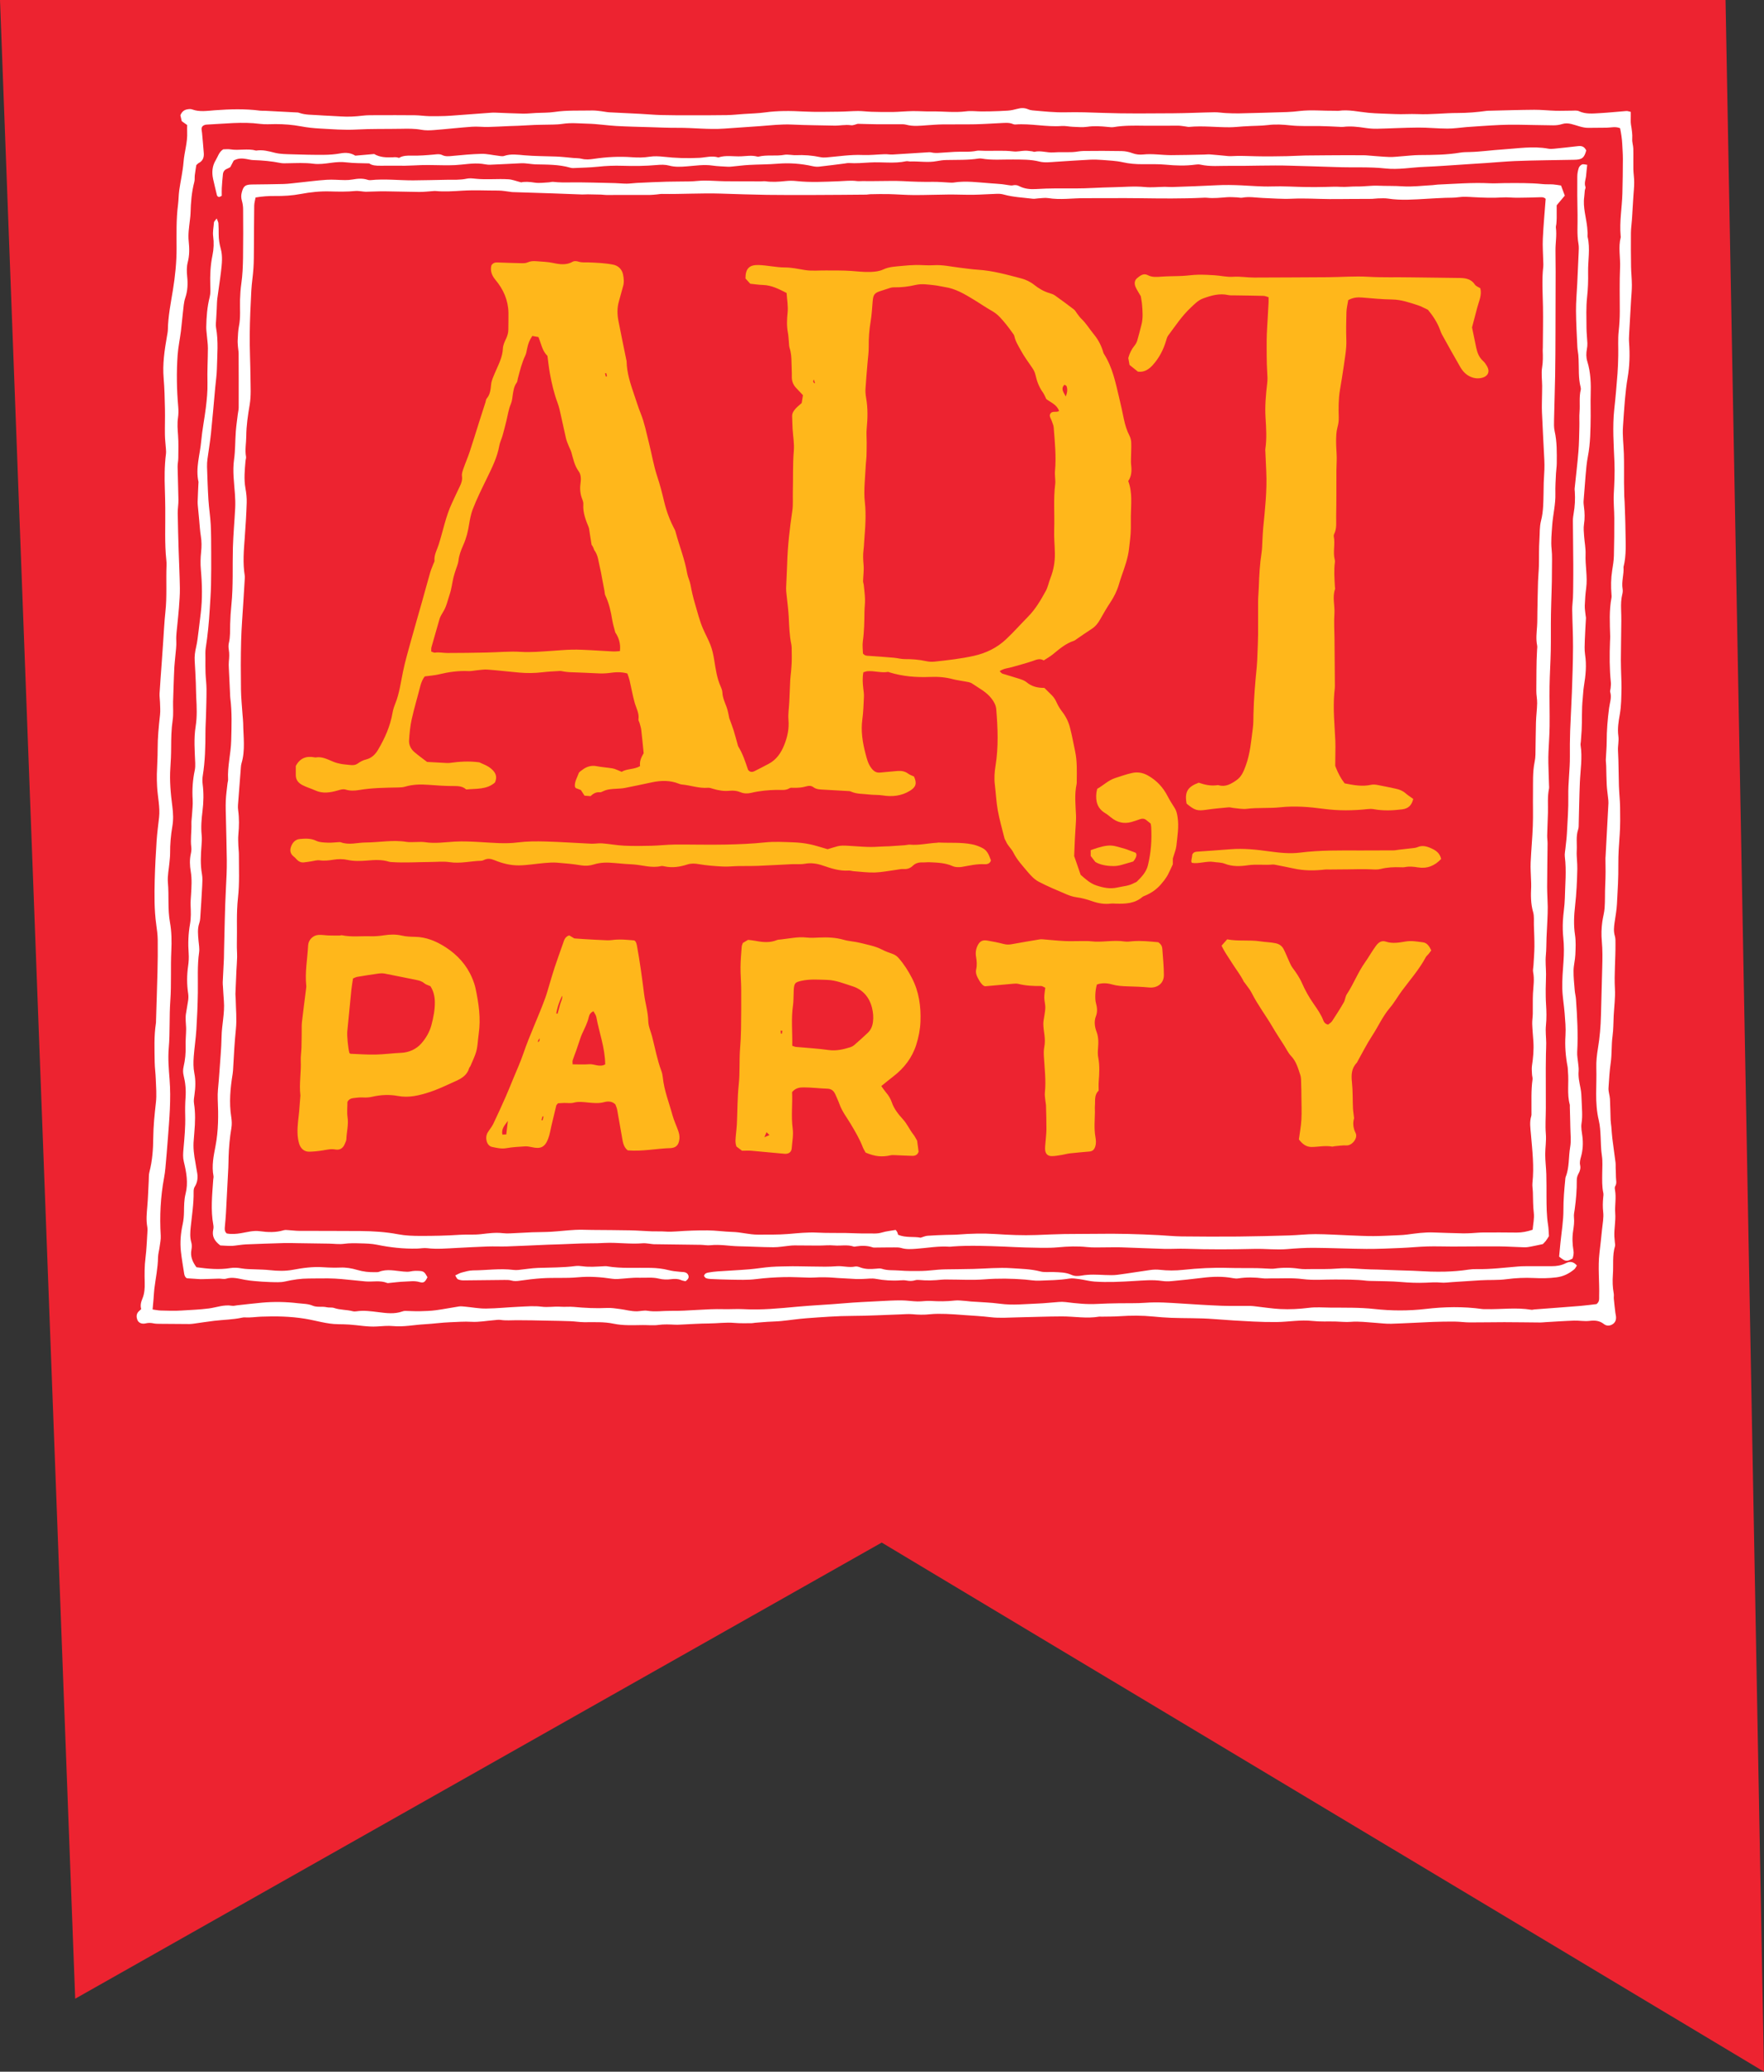
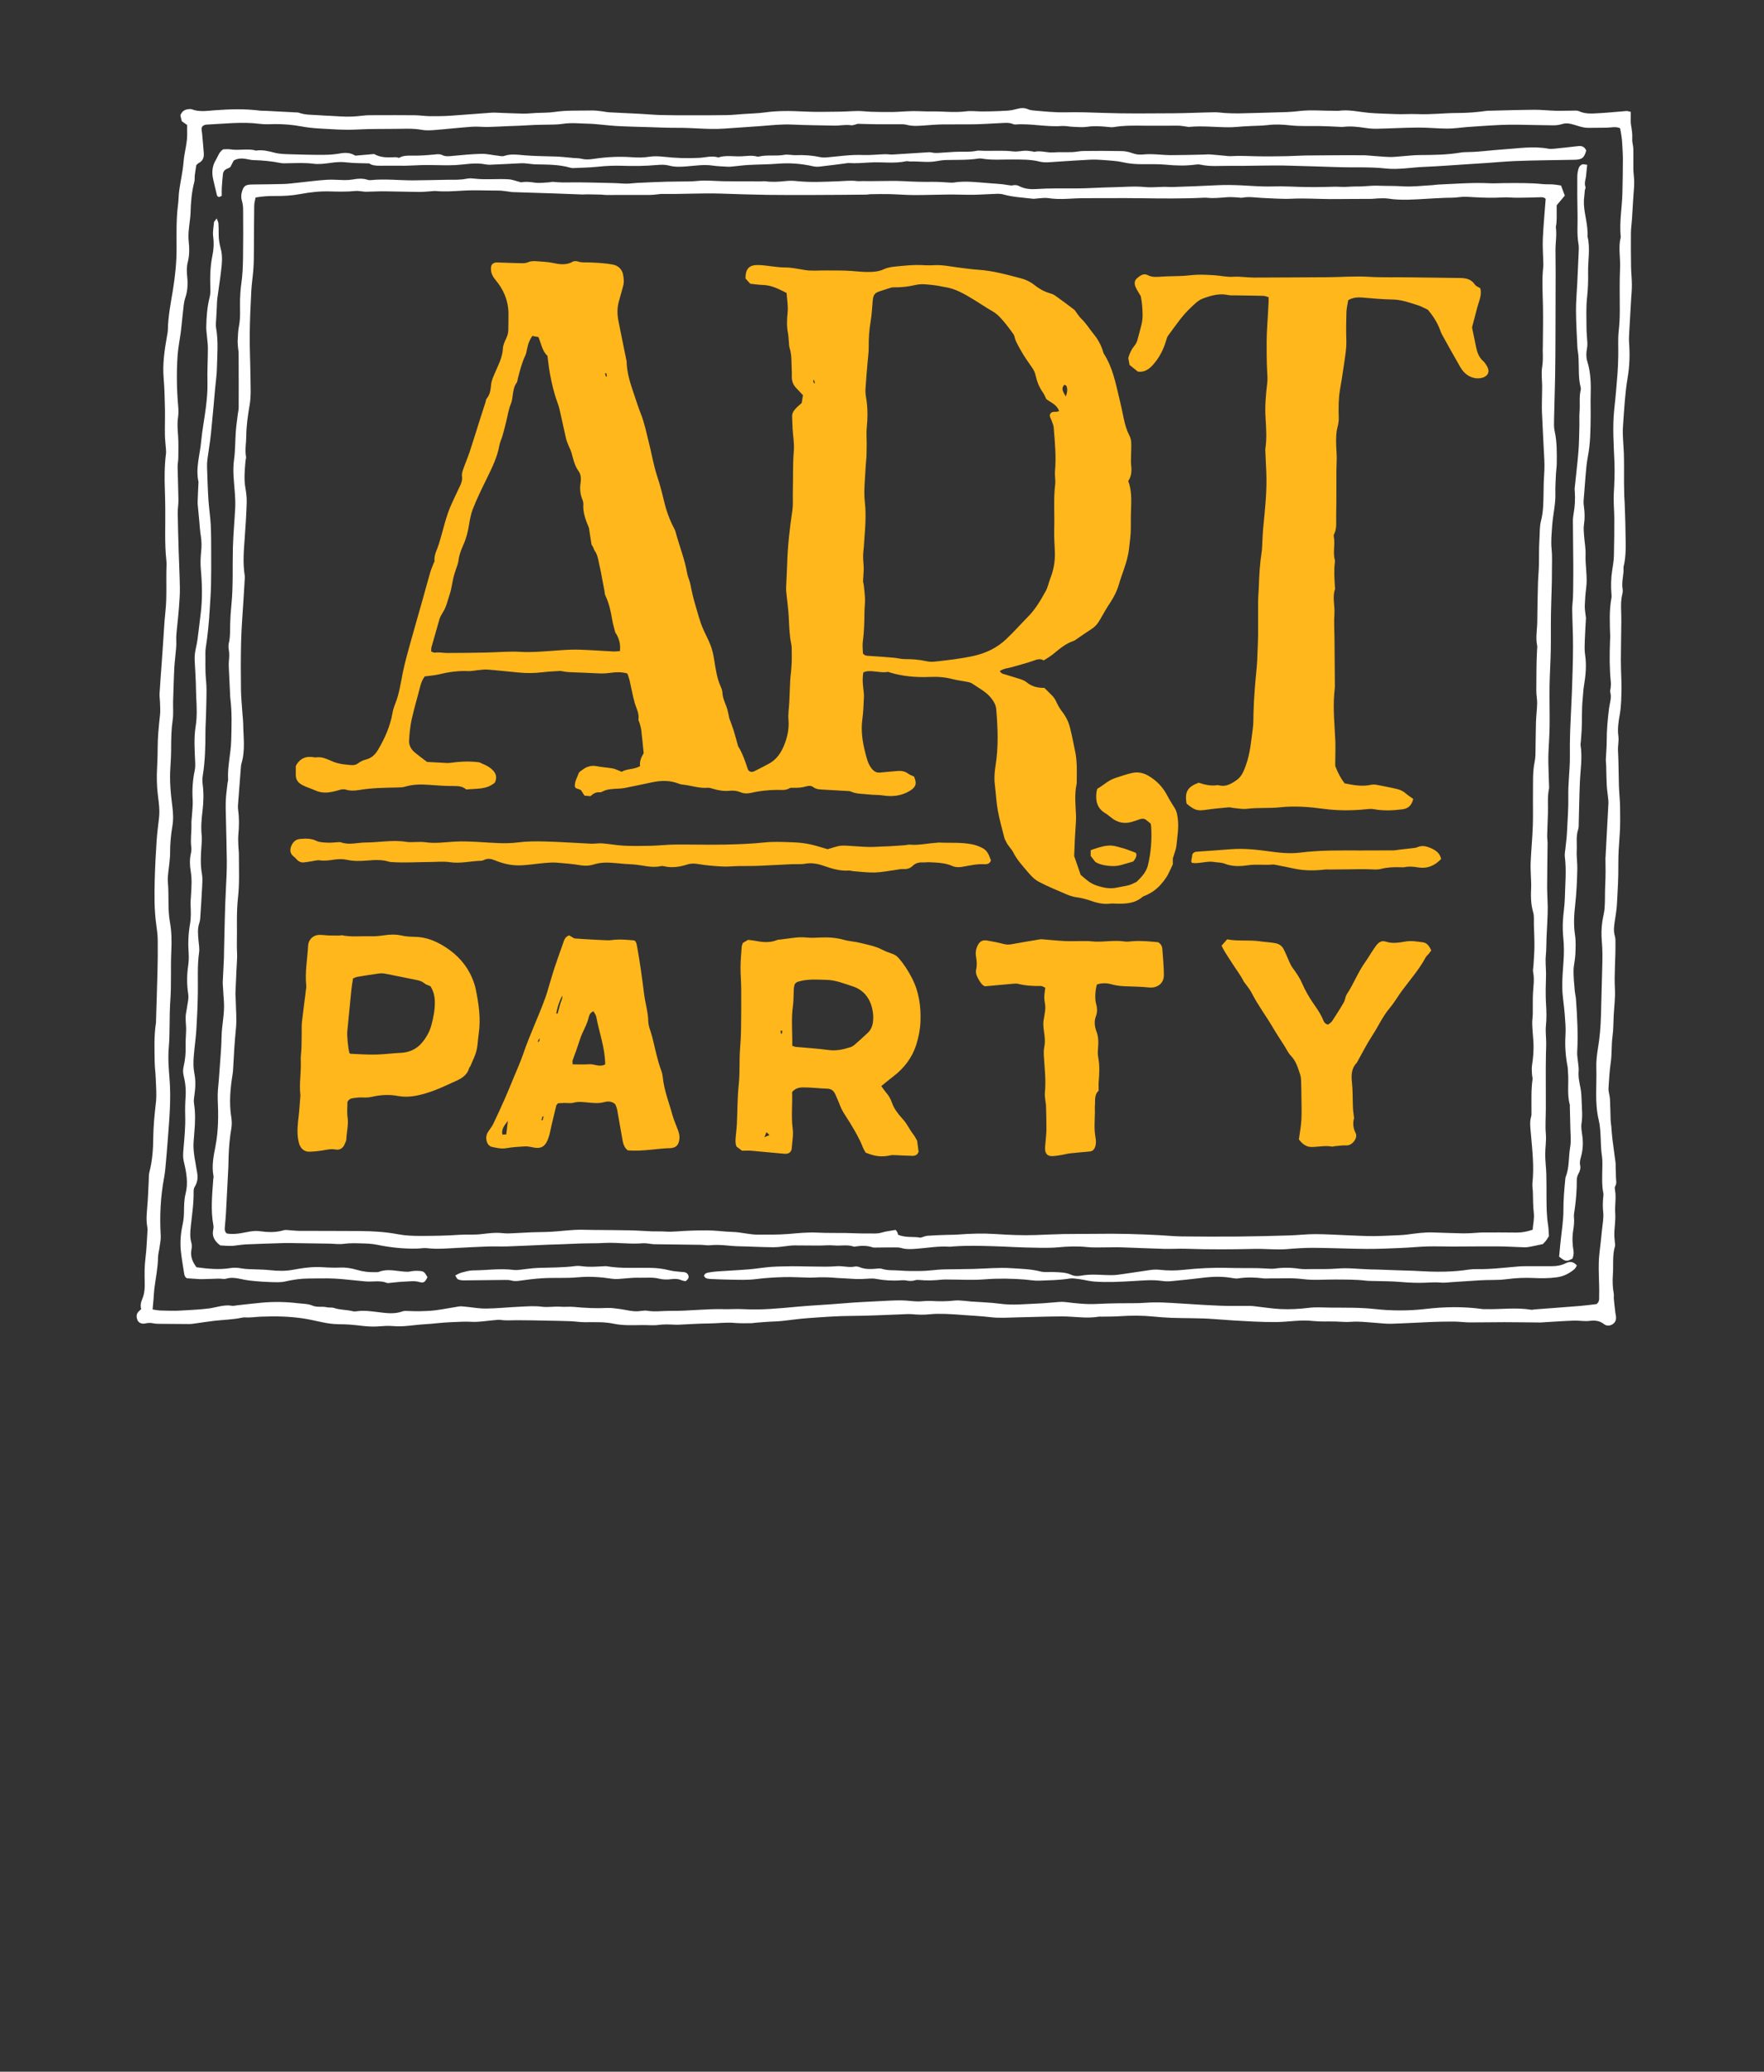
<svg xmlns="http://www.w3.org/2000/svg" id="Layer_2" viewBox="0 0 896.63 1053.21">
  <rect x="0" y="0" width="896.63" height="1053.21" fill="#333333" stroke="none" />
  <defs>
    <style>.cls-1{fill:#ed2330;}.cls-2{fill:#fff;}.cls-3{fill:#ffb71b;}</style>
  </defs>
  <g id="banners_logo">
-     <path class="cls-1" d="m896.63,1053.21l-448.46-269L38.22,1016.1,0,0h877.08l19.55,1053.21Z" />
    <path class="cls-2" d="m71.79,665.58c-.58-1.86-.16-3.57.59-5.37,1.07-2.55,1.24-5.34,1.17-8.1-.12-4.24-.13-8.46.41-12.7.53-4.2.68-8.45.95-12.68.07-.99.13-2.02-.04-2.99-.64-3.48-.29-6.93.01-10.42.38-4.34.48-8.71.72-13.06.08-1.49-.02-3.04.35-4.46,1.49-5.72,1.9-11.55,1.95-17.42.06-5.99.66-11.93,1.35-17.88.45-3.93.06-7.97-.07-11.95-.09-2.86-.52-5.71-.56-8.56-.09-6.61-.4-13.23.63-19.81.06-.37.04-.75.05-1.12.25-8.23.54-16.46.74-24.69.13-5.49.21-10.98.13-16.47-.03-2.61-.37-5.22-.74-7.81-1.07-7.58-.98-15.2-.79-22.81.17-6.6.54-13.21.97-19.8.26-3.97.8-7.93,1.24-11.89.58-5.28-.72-10.43-.99-15.65-.11-2.11-.18-4.24-.13-6.35.1-4.24.42-8.48.4-12.71-.02-5.88.57-11.69,1.21-17.52.23-2.09.03-4.23-.02-6.34-.04-1.49-.3-2.99-.22-4.48.3-5.1.72-10.19,1.08-15.29.26-3.61.49-7.21.75-10.82.36-5.1.58-10.21,1.13-15.28.88-7.97.26-15.95.59-23.93.03-.75-.01-1.5-.09-2.24-.96-8.84-.45-17.7-.56-26.55-.04-3.12-.08-6.24-.2-9.36-.22-6.11-.22-12.21.55-18.29.11-.86.04-1.74-.02-2.61-.16-2.36-.47-4.71-.51-7.08-.07-4.36.11-8.72.02-13.08-.11-5.23-.22-10.48-.66-15.7-.61-7.17.42-14.17,1.65-21.18.21-1.22.48-2.46.5-3.69.12-6.77,1.49-13.37,2.56-20.01,1.13-7.01,1.87-14.02,1.86-21.17-.01-7.34-.22-14.72.72-22.05.32-2.47.29-4.98.63-7.45.68-4.81,1.81-9.57,2.19-14.4.4-5.1,2.09-10.02,1.84-15.19-.06-1.23,0-2.47,0-3.61-1.01-.72-1.82-1.29-2.76-1.96-.23-1-.47-2.08-.68-2.97.67-1.74,1.78-2.71,3.35-3.01.84-.16,1.82-.29,2.59,0,3.8,1.4,7.65.72,11.49.44,7.72-.57,15.43-.81,23.14.2.74.1,1.5.01,2.24.05,5.23.26,10.46.54,15.69.82.62.03,1.28,0,1.85.22,3.12,1.13,6.4.96,9.62,1.2,3.85.29,7.72.36,11.57.64,3.75.27,7.46.05,11.19-.4,2.21-.27,4.47-.22,6.71-.23,6.61-.02,13.22-.04,19.83.03,2.36.03,4.71.4,7.08.46,2.73.07,5.47,0,8.21-.07,1.74-.05,3.48-.21,5.22-.33,6.09-.45,12.17-.91,18.25-1.35.62-.05,1.25-.06,1.87-.04,4.72.17,9.45.42,14.17.51,2.23.04,4.47-.22,6.7-.34,3.11-.16,6.26-.05,9.33-.51,6.44-.96,12.91-.6,19.37-.75,1.48-.03,2.98.21,4.46.37,1.36.15,2.7.48,4.06.56,5.23.29,10.46.5,15.68.77,3.6.19,7.2.53,10.8.62,4.98.13,9.97.12,14.95.12,6.11,0,12.22.01,18.32-.09,2.86-.05,5.72-.37,8.58-.57,3.6-.25,7.24-.3,10.81-.8,6.59-.92,13.15-.81,19.77-.46,5.96.32,11.94.13,17.92.08,3.23-.03,6.46-.32,9.68-.34,2.23,0,4.46.32,6.69.39,3.61.1,7.22.18,10.83.12,3.36-.06,6.71-.41,10.07-.46,3.24-.05,6.48.23,9.72.17,5.84-.11,11.67.71,17.53-.05,2.57-.33,5.22.03,7.83.05,1.49.01,2.99,0,4.48-.04,2.98-.09,5.97-.15,8.95-.37,1.6-.12,3.21-.46,4.76-.89,1.87-.51,3.66-.61,5.48.19.67.3,1.43.5,2.16.56,5.7.5,11.39,1.14,17.14.99,6.22-.15,12.44.07,18.67.3,11.95.44,23.92.26,35.88.2,6.97-.04,13.94-.4,20.91-.52,1.98-.03,3.97.33,5.95.42,2.24.11,4.49.21,6.73.15,8.09-.19,16.18-.41,24.27-.68,2.12-.07,4.23-.28,6.34-.53,5.97-.69,11.95-.04,17.93-.12.62,0,1.26.11,1.87.02,5.14-.74,10.13.53,15.19,1.01,4.46.42,8.95.42,13.43.65,3.85.2,7.73-.15,11.55.02,6.88.31,13.68-.58,20.51-.57,4.88,0,9.69-.41,14.5-1.07.74-.1,1.49-.09,2.24-.1,7.35-.17,14.69-.41,22.04-.46,3.61-.02,7.22.39,10.83.49,2.74.08,5.48-.06,8.23-.05,1.24,0,2.65-.21,3.69.28,3.48,1.62,7.09,1.17,10.66.98,4.47-.24,8.92-.74,13.38-1.07.69-.05,1.4.25,2.27.43,0,.88,0,1.6,0,2.32.02,1.37-.12,2.76.1,4.1.41,2.47.81,4.89.65,7.43-.1,1.58.51,3.2.55,4.81.09,3.48-.04,6.97.03,10.45.05,2.23.42,4.46.42,6.7,0,2.48-.28,4.96-.43,7.44-.24,3.85-.46,7.7-.72,11.55-.15,2.23-.5,4.46-.52,6.69-.05,5.73-.02,11.46.07,17.19.05,3.11.4,6.21.42,9.32.01,2.61-.27,5.21-.42,7.82-.33,5.73-.67,11.45-.97,17.18-.07,1.37-.14,2.75-.04,4.11.46,6.09.3,12.14-.75,18.18-.64,3.68-1.02,7.41-1.36,11.13-.41,4.47-.64,8.95-.97,13.42-.34,4.62.29,9.21.44,13.81.16,4.97.05,9.96.08,14.93.01,2.23.06,4.46.12,6.7.03,1,.15,1.99.18,2.99.16,4.85.39,9.69.43,14.54.05,6.21.57,12.46-.99,18.59.31,3.74-1.14,7.4-.46,11.16.15.83.06,1.77-.15,2.6-.65,2.56-.7,5.16-.62,7.77.06,1.98.13,3.97.11,5.95-.06,6.6-.19,13.21-.23,19.81-.02,2.86.13,5.71.2,8.57.05,1.87.16,3.74.12,5.61-.09,4.47-.08,8.93-.85,13.39-.64,3.64-1.27,7.33-.73,11.13.34,2.42-.33,4.9-.19,7.41.34,5.96.28,11.94.47,17.91.12,3.6.53,7.2.59,10.8.07,4.6.12,9.21-.19,13.79-.35,5.09-.75,10.15-.7,15.28.07,6.72-.33,13.46-.71,20.17-.17,3.1-.74,6.18-1.18,9.26-.34,2.34-.58,4.63.13,6.99.38,1.28.29,2.71.3,4.08.07,7.57-.69,15.13-.28,22.72.25,4.57-.38,9.18-.62,13.77-.18,3.47-.13,6.96-.6,10.39-.61,4.43-.26,8.89-.9,13.35-.62,4.25-.84,8.63-1.13,12.95-.12,1.82.62,3.67.73,5.52.2,3.6.21,7.2.34,10.8.04,1.1.25,2.2.35,3.3.18,1.97.26,3.96.51,5.92.5,4.08,1.11,8.14,1.62,12.22.12.98.05,1.99.08,2.99.04,1.48.16,2.96.14,4.44-.02,1.58.6,3.2-.38,4.75-.29.46-.22,1.23-.11,1.82.75,3.97-.16,7.95.13,11.88.3,4.03-.61,7.93-.43,11.91.05.99.17,1.99.25,2.98.05.62.24,1.29.07,1.85-1.43,4.75-.73,9.64-1.08,14.46-.24,3.26-.16,6.47.45,9.68.16.84-.05,1.74.03,2.61.22,2.35.5,4.7.77,7.04.07.62.24,1.22.31,1.84.2,1.75-.27,3.24-1.86,4.17-1.42.83-2.99.82-4.24-.17-2.25-1.78-4.62-1.96-7.38-1.62-2.55.31-5.19-.22-7.78-.14-4.84.16-9.68.51-14.51.78-.87.05-1.74.17-2.62.17-6.11-.04-12.22-.15-18.33-.16-5.87,0-11.73.14-17.6.12-2.49,0-4.98-.39-7.47-.41-3.73-.04-7.46.02-11.19.16-7.1.28-14.19.72-21.29.93-2.73.08-5.47-.32-8.2-.49-4.09-.26-8.16-.83-12.3-.48-2.59.22-5.22-.11-7.83-.17-3.87-.08-7.77.15-11.59-.28-6.13-.69-12.15.48-18.22.55-3.98.04-7.96-.05-11.93-.25-6.72-.34-13.44-.73-20.15-1.27-7.21-.58-14.44-.35-21.66-.63-2.99-.12-5.98-.34-8.95-.64-5.7-.57-11.39-.56-17.1-.17-3.11.21-6.24.17-9.35.23-.37,0-.76-.08-1.12-.02-6.34,1.1-12.65-.13-18.98-.11-7.46.02-14.93.33-22.39.48-4.61.09-9.21.47-13.83-.08-4.44-.53-8.92-.76-13.39-1.08-3.1-.23-6.2-.49-9.31-.58-2.72-.08-5.47-.12-8.17.17-3,.33-5.94.25-8.93-.03-1.97-.18-3.97.03-5.96.09-8.18.27-16.36.75-24.54.77-7.74.02-15.43.62-23.13,1.18-4.34.32-8.65,1-12.99,1.43-2.34.23-4.7.25-7.05.4-2.09.13-4.17.31-6.26.48-.62.05-1.23.23-1.85.22-2.86-.01-5.74.11-8.58-.15-4.36-.4-8.67.26-13.01.28-4.96.02-9.92.4-14.89.61-.74.03-1.49.07-2.23.03-2.86-.14-5.68-.29-8.57.11-2.57.36-5.23.04-7.85.06-4.99.04-10.03.35-14.92-.69-4.96-1.05-9.91-.72-14.89-.76-2.36-.02-4.72-.42-7.09-.51-3.86-.15-7.73-.2-11.59-.27-5.22-.1-10.45-.25-15.67-.23-2.73,0-5.45.26-8.18-.15-1.08-.16-2.23.05-3.35.14-3.84.3-7.71,1.05-11.52.82-3.63-.22-7.2.09-10.78.22-4.35.16-8.69.79-13.04,1.03-5.32.29-10.57,1.43-15.97.92-2.68-.25-5.48.03-8.16.2-4.79.3-9.41-.67-14.11-.97-1.85-.12-3.71-.16-5.57-.18-5.79-.05-11.29-1.87-16.93-2.79-7.44-1.21-14.89-1.34-22.35-1.05-2.72.1-5.43.59-8.18.37-.49-.04-1,.04-1.48.14-4.64,1.02-9.4,1.04-14.09,1.6-3.34.39-6.66.93-9.98,1.38-.86.12-1.74.26-2.6.26-5.11-.01-10.23-.06-15.34-.11-1-.01-2.01-.03-2.98-.23-1.37-.29-2.64-.33-4.04.02-1.89.47-3.59-.32-4.13-1.73-.61-1.59-.63-3.19.77-4.49.36-.34.73-.67,1.19-1.09ZM436.13,62.91c-1.2.28-2.45.92-3.59.76-2.89-.42-5.72.26-8.57.19-7.09-.17-14.19-.19-21.27-.53-5.64-.27-11.2.41-16.79.82-5.96.44-11.93.82-17.9,1.24-7.85.55-15.67-.46-23.51-.41-4.83.03-9.67-.19-14.5-.34-5.59-.17-11.18-.27-16.76-.59-4.84-.28-9.67-1.06-14.51-1.17-4.22-.1-8.43-.57-12.69.08-3.3.5-6.7.34-10.05.46-1.37.05-2.74.03-4.11.09-2.86.13-5.72.3-8.58.44-1.48.07-2.96.09-4.44.15-3.6.15-7.2.38-10.81.45-2.73.05-5.48-.31-8.2-.11-6.46.46-12.9,1.2-19.36,1.7-2.1.16-4.29.22-6.34-.16-3.36-.62-6.72-.57-10.07-.5-7.72.15-15.43-.05-23.15.39-6.06.34-12.18-.2-18.27-.52-3.23-.17-6.47-.51-9.64-1.11-4.32-.81-8.65-1.16-13.03-1.14-2.62.01-5.28.22-7.86-.12-8.99-1.17-17.93-.06-26.89.36-.37.02-.75.06-1.11.16-1.06.33-1.71,1.04-1.68,2.19.02.61.18,1.22.24,1.83.31,3.47.66,6.94.9,10.42.15,2.14-.53,3.94-2.62,4.96-.32.16-.56.48-1.19,1.04-.23,1.49-.54,3.31-.77,5.15-.14,1.11.05,2.29-.23,3.35-1.38,5.22-1.79,10.54-1.93,15.9-.03,1.12-.17,2.24-.3,3.35-.41,3.7-1.04,7.36-.62,11.15.38,3.46.4,7-.48,10.42-.64,2.47-.55,4.88-.3,7.39.37,3.6.25,7.17-.96,10.72-.79,2.32-.9,4.88-1.2,7.35-.4,3.21-.62,6.45-1.03,9.66-.52,4.08-1.39,8.12-1.68,12.21-.61,8.72-.46,17.45.31,26.17.16,1.85.16,3.76-.11,5.6-.44,3-.19,5.95.03,8.94.28,3.84.15,7.71.12,11.57-.01,1.48-.38,2.97-.35,4.45.1,5.61.34,11.22.42,16.83.03,2.24-.39,4.48-.36,6.71.09,6.36.28,12.71.47,19.07.19,6.35.53,12.7.62,19.06.05,3.36-.25,6.72-.48,10.07-.19,2.73-.53,5.45-.77,8.18-.24,2.85-.73,5.71-.57,8.54.15,2.66-.29,5.2-.49,7.8-.14,1.85-.4,3.7-.5,5.56-.16,2.98-.25,5.97-.36,8.96-.1,2.86-.22,5.73-.28,8.59-.07,3.11.25,6.28-.2,9.33-.7,4.72-.77,9.43-.79,14.18,0,3.36-.16,6.73-.39,10.09-.45,6.63.15,13.17,1.01,19.74.44,3.3.57,6.79,0,10.05-.79,4.58-1.17,9.13-1.14,13.76,0,1.49-.19,2.98-.32,4.47-.29,3.47-1.1,6.99-.8,10.41.6,6.71-.17,13.44,1.04,20.15.86,4.74.92,9.71.69,14.55-.41,8.47.1,16.93-.51,25.41-.57,7.94-.1,15.95-.79,23.92-.46,5.34,0,10.7.42,16.07.79,9.97-.11,19.93-.86,29.87-.38,5.09-.82,10.18-1.28,15.27-.15,1.61-.37,3.22-.67,4.81-1.8,9.72-2.28,19.51-1.69,29.37.12,1.95-.33,3.95-.59,5.91-.22,1.72-.75,3.43-.78,5.15-.07,5.39-1.21,10.64-1.87,15.95-.21,1.72-.26,3.47-.41,5.2-.14,1.7-.3,3.4-.48,5.36,1.51.21,2.84.51,4.18.54,3.48.08,6.97.23,10.44,0,4.67-.31,9.35-.44,14.02-1.06,3.87-.52,7.67-2.07,11.71-1.36.83.15,1.73-.14,2.6-.23,4.21-.45,8.41-.97,12.63-1.35,6.1-.55,12.21-.44,18.29.29,2.47.3,5.12.24,7.33,1.19,2.47,1.06,4.92.28,7.31.85,1.2.29,2.56-.03,3.7.36,3.1,1.07,6.4.84,9.52,1.66.58.15,1.25.14,1.85.05,3.74-.56,7.42-.05,11.14.42,4.06.51,8.18,1.09,12.21-.35.46-.17.97-.29,1.46-.28,2.47.04,4.94.21,7.41.16,2.73-.06,5.47-.15,8.17-.5,3.94-.52,7.84-1.32,11.77-1.92.96-.15,1.98-.01,2.96.08,3.59.33,7.18,1.03,10.77.99,5.58-.06,11.14-.67,16.72-.91,3.84-.17,7.75-.53,11.53-.04,3.27.43,6.43-.22,9.64.02,2.23.17,4.49-.12,6.71.09,5.68.54,11.35.82,17.06.53,2.09-.11,4.2.28,6.3.53,2.95.36,5.79,1.25,8.86,1.17,1.73-.04,3.46-.55,5.16-.27,3.98.65,7.95,0,11.92.05,8.97.13,17.9-1.1,26.87-.86,3.36.09,6.74-.19,10.09,0,9.13.51,18.21-.4,27.24-1.24,7.95-.74,15.92-1.05,23.86-1.75,6.08-.53,12.18-.78,18.28-1.1,3.61-.19,7.22-.4,10.84-.38,2.73.01,5.46.46,8.19.53,2.23.05,4.48-.38,6.7-.25,4.12.25,8.2.28,12.31-.2,1.7-.2,3.46.08,5.2.18.99.06,1.98.23,2.97.31,4.97.37,9.97.48,14.9,1.15,6.36.87,12.66.13,18.98-.1,3.61-.13,7.21-.56,10.81-.81,1.11-.08,2.25-.1,3.36.04,5.43.68,10.86,1.27,16.35.95,3.6-.2,7.22-.26,10.83-.33,4.49-.09,9,.09,13.47-.25,6.11-.46,12.17,0,18.25.38,6.83.43,13.65.88,20.49,1.14,4.86.18,9.73.04,14.6.08.87,0,1.74.13,2.6.22,4.2.47,8.4,1.15,12.61,1.37,4.85.24,9.7-.01,14.56-.62,3.56-.45,7.22-.15,10.83-.11,7.48.07,14.98-.12,22.44.7,8.7.96,17.37,1,26.11-.02,9.55-1.12,19.16-1.3,28.74.04.61.09,1.25.05,1.87.06,7.71.17,15.43-.97,23.13.32.47.08.98-.14,1.48-.17,7.82-.6,15.64-1.16,23.45-1.8,2.84-.23,5.67-.64,8.16-.92,1.62-1.26,1.3-2.73,1.34-4.06.22-7.33-.71-14.67.17-22.01.48-3.94.9-7.9,1.29-11.85.29-2.97.93-5.99.59-8.9-.29-2.53-.22-4.94.02-7.42.07-.74.2-1.52.05-2.23-.73-3.33-.58-6.69-.56-10.05.02-2.99.28-6.04-.18-8.97-.5-3.24-.47-6.45-.64-9.68-.14-2.73-.28-5.51-.91-8.15-1.08-4.52-1.37-9.07-1.35-13.67.02-4.37.21-8.74.08-13.1-.1-3.37.29-6.7.83-9.95.93-5.55,1.39-11.13,1.53-16.71.21-8.2.41-16.4.65-24.59.13-4.36.18-8.75-.21-13.09-.3-3.38-.22-6.64.25-10,.33-2.33,1-4.61,1.17-6.93.29-3.84.1-7.71.3-11.56.24-4.6.22-9.19.12-13.79,0-.37.06-.75.08-1.12.49-8.95.98-17.91,1.44-26.86.04-.86-.09-1.74-.18-2.61-.23-2.22-.57-4.44-.69-6.66-.17-3.23-.18-6.47-.27-9.7-.03-1.11-.22-2.23-.18-3.34.11-2.97.44-5.95.43-8.92,0-5.75.48-11.44,1.23-17.14.35-2.67,1.41-5.34.55-8.13-.17-.54.16-1.22.21-1.84.07-.99.23-2,.13-2.98-.72-6.96-.69-13.93-.43-20.91.03-.87.12-1.74.09-2.61-.19-6.58-.58-13.16.68-19.7.09-.48.02-.99-.02-1.49-.34-4.11-.29-8.21.36-12.3.39-2.45.8-4.92.87-7.39.17-6.35.22-12.71.2-19.07,0-4.11-.48-8.24-.26-12.33.29-5.35.55-10.65.34-16.03-.36-9.06-1.08-18.14-.08-27.22.66-5.94,1.15-11.9,1.62-17.86.24-3.1.33-6.21.39-9.32.09-4.11-.23-8.25.22-12.32.37-3.36.56-6.69.56-10.06,0-7.48-.18-14.96.14-22.42.22-5.1-.97-10.22.33-15.28.06-.23-.02-.5-.04-.74-.66-7.24.7-14.4.89-21.61.16-5.86.23-11.72.25-17.58,0-2.48-.21-4.96-.32-7.44-.12-2.72-.56-5.4-1.09-8.1-2.31-.99-4.55-.31-6.76-.27-3.1.05-6.2.03-9.3.08-3.07.06-5.83-1.25-8.73-1.95-1.62-.39-3.13-.48-4.77.05-1.39.45-2.93.63-4.4.62-5.98-.04-11.96-.24-17.94-.31-2.99-.04-5.99,0-8.98.12-3.36.13-6.72.38-10.08.59-2.36.15-4.72.31-7.08.49-3.23.26-6.46.78-9.68.77-4.98,0-9.95-.55-14.93-.52-6.98.04-13.96.45-20.94.6-1.98.04-3.99-.13-5.95-.42-3.71-.56-7.4-.99-11.15-.54-.73.09-1.49,0-2.23-.03-3.23-.13-6.46-.34-9.7-.38-4.99-.08-9.96.19-14.96-.35-3.7-.4-7.52-.64-11.19-.18-3.86.48-7.71.36-11.55.65-.37.03-.75.03-1.12.05-2.36.15-4.71.43-7.07.44-6.84.03-13.67-.83-20.51-.19-.61.06-1.23-.14-1.85-.21-1.23-.14-2.47-.4-3.7-.41-5.73-.02-11.46.09-17.19.02-5.24-.07-10.46-.16-15.66.71-.96.16-1.98,0-2.97-.09-3.47-.34-6.91-.59-10.42-.07-2.43.36-4.97.09-7.45,0-1.86-.07-3.74-.54-5.58-.4-7.87.59-15.65-1.36-23.52-.77-.36.03-.77-.03-1.1-.17-2.16-.95-4.42-.61-6.65-.52-4.23.18-8.45.5-12.68.58-5.48.11-10.97,0-16.45.07-2.61.03-5.22.24-7.83.42-3.6.25-7.19.71-10.79-.26-1.18-.32-2.48-.24-3.72-.24-3.74-.02-7.49.03-11.23,0-3.23-.03-6.46-.14-9.66-.22Z" />
    <path class="cls-2" d="m111.89,633.08c-2.96-2.22-4.25-4.7-3.49-8.05.16-.71.17-1.51.04-2.23-1.43-7.69-.58-15.38-.06-23.07.04-.62.25-1.27.14-1.85-1-5.16.05-10.23,1.01-15.21,1.53-7.93,1.52-15.87,1.14-23.85-.15-3.26.28-6.45.54-9.67.11-1.37.22-2.73.31-4.1.39-5.97,1-11.93,1.1-17.9.1-6.09,1.67-12.07,1.18-18.19-.2-2.48-.32-4.97-.48-7.45-.05-.75-.14-1.5-.1-2.24.18-3.97.4-7.93.59-11.9.06-1.37.03-2.75.07-4.12.29-10.47.39-20.95.95-31.4.26-4.86.51-9.71.46-14.57-.08-6.84-.29-13.68-.43-20.51-.07-3.24-.22-6.48-.09-9.71.12-2.98.57-5.95.89-8.92.07-.62.31-1.24.28-1.85-.38-6.65,1.41-13.13,1.58-19.72.18-7.23.47-14.47-.46-21.68-.11-.86-.1-1.74-.14-2.62-.21-4.23-.42-8.46-.61-12.7-.05-1.12-.1-2.25.02-3.37.2-1.99.31-3.95-.04-5.95-.19-1.09-.22-2.29.04-3.35.78-3.21.57-6.45.66-9.69.09-3.23.3-6.47.63-9.69.98-9.71.49-19.45.76-29.17.19-6.72.83-13.43,1.17-20.15.12-2.35.02-4.72-.14-7.07-.4-5.83-1.27-11.6-.44-17.5.65-4.67.54-9.45.89-14.17.22-2.98.66-5.94,1.02-8.91.13-1.11.44-2.22.44-3.32.03-9.11.01-18.22-.03-27.33,0-1.24-.26-2.48-.35-3.72-.08-1.12-.19-2.24-.12-3.36.14-2.36.18-4.76.65-7.06.9-4.47.41-8.96.54-13.43.08-2.74.27-5.44.66-8.17.62-4.31.79-8.7.86-13.06.13-8.24.09-16.48.04-24.72,0-1.47-.23-2.98-.64-4.4-.39-1.39-.41-2.69-.06-4.04.84-3.33,1.74-4.08,5.18-4.14,5.35-.09,10.71-.09,16.06-.25,2.49-.07,4.96-.43,7.44-.68,4.83-.49,9.65-1.15,14.49-1.46,3.1-.2,6.23.13,9.34.15,1.24,0,2.5-.07,3.72-.28,2.61-.47,5.19-.72,7.77.14.46.16,1,.22,1.48.17,7.21-.76,14.41.13,21.62.11,5.73-.02,11.47-.22,17.2-.3,3.36-.04,6.72.17,10.06-.56,1.42-.31,2.99-.13,4.47.03,5.58.58,11.18-.07,16.76.28,1.93.12,3.82.9,6.47,1.57,1.79-.46,4.33-.26,6.96.14,2.29.36,4.7-.05,7.06-.15.74-.03,1.5-.33,2.22-.25,2.97.35,5.94.31,8.93.28,7.47-.08,14.95.19,22.43.35,1.99.04,3.98.29,5.97.28,1.73,0,3.45-.29,5.18-.37,5.1-.24,10.19-.48,15.29-.63,3.99-.12,7.98-.04,11.97-.14,2.36-.06,4.71-.42,7.06-.42,3.48,0,6.96.29,10.44.34,6.11.07,12.23.05,18.34.07.75,0,1.51-.15,2.24-.05,3.46.46,6.93.25,10.35-.12,1.89-.2,3.72-.18,5.56.02,7.1.75,14.2.34,21.3.09,3.1-.11,6.19-.51,9.3-.1.98.13,1.99,0,2.98,0,1.36,0,2.71.04,4.07.03,3.35-.03,6.7-.09,10.05-.1,2.11,0,4.22-.02,6.32.1,5.1.29,10.2.44,15.31.36,2.73-.04,5.47.24,8.21.36.75.03,1.51.11,2.24,0,6.24-1,12.43-.06,18.64.37,1.98.14,3.96.27,5.94.46,1.1.11,2.18.35,3.27.48.73.09,1.51.28,2.19.12,1.17-.28,2.23-.17,3.26.37,2.76,1.45,5.78,1.7,8.75,1.5,6.59-.43,13.17-.33,19.76-.31,6.35.02,12.7-.51,19.05-.6,5.46-.08,10.91-.66,16.41-.11,3.32.33,6.72-.07,10.08-.11,1.24-.01,2.48.15,3.72.11,7.6-.27,15.2-.5,22.79-.91,4.11-.22,8.18-.13,12.29.05,5.21.22,10.41.74,15.66.56,5.83-.2,11.69.22,17.53.31,3.23.05,6.46.02,9.69-.06,2.61-.06,5.19-.2,7.82-.04,2.69.16,5.43-.25,8.18-.19,3.61.08,7.23-.55,10.83-.39,4.09.18,8.18.02,12.28.31,5.06.35,10.19-.34,15.29-.6.87-.04,1.73-.24,2.61-.28,8.84-.38,17.67-1.12,26.54-.67,2.49.12,4.99-.08,7.48-.09,6.48-.02,12.96-.16,19.42.51,1.73.18,3.49.04,5.24.16,1.34.09,2.67.36,4.03.56.68,1.82,1.28,3.42,1.92,5.13-1.44,1.72-2.93,3.5-4.13,4.93,0,2.54.02,4.52,0,6.51-.01.99-.09,1.99-.17,2.98-.05.62-.31,1.26-.23,1.85.52,3.87-.24,7.72-.21,11.57.03,3.61.08,7.23.08,10.84-.01,10.36-.04,20.71-.08,31.07-.03,7.22-.04,14.45-.17,21.67-.13,7.46-.4,14.92-.55,22.38-.04,1.99-.13,4.05.3,5.96,1.22,5.41,1.11,10.88,1.07,16.36-.01,1.74-.32,3.47-.4,5.21-.15,3.36-.39,6.73-.3,10.09.16,5.54-1.26,10.89-1.63,16.36-.26,3.97-.71,8-.29,11.92.38,3.5.15,6.96.17,10.42.04,7.59-.37,15.18-.5,22.77-.1,6.22.02,12.44-.1,18.66-.12,5.97-.52,11.94-.61,17.91-.1,6.74.11,13.48.03,20.21-.05,4.36-.39,8.72-.57,13.08-.07,1.87-.11,3.74-.07,5.61.08,3.86.23,7.71.35,11.57.01.5.1,1.01,0,1.49-.88,4.07-.46,8.19-.56,12.29-.1,3.86-.3,7.72-.39,11.58-.03,1.36.21,2.73.2,4.09-.06,7.35-.21,14.7-.23,22.05,0,3.35.26,6.7.31,10.05.03,2.23-.08,4.47-.17,6.7-.12,2.99-.31,5.98-.44,8.97-.12,2.99-.05,5.99-.34,8.96-.32,3.25.07,6.45.09,9.68.02,2.48-.16,4.97-.17,7.45,0,2.61,0,5.22.17,7.82.24,3.62.32,7.19-.05,10.83-.3,2.95.11,5.96.14,8.95.02,1.86-.11,3.73-.14,5.59-.04,2.35-.08,4.71-.08,7.06,0,6.82.04,13.64.03,20.46,0,4.35-.36,8.72,0,13.04.3,3.53-.31,6.95-.31,10.42,0,3.36.45,6.71.55,10.07.12,3.87.07,7.74.09,11.6.03,4.74.04,9.48.8,14.19.3,1.84.3,3.72.45,5.7-.5.78-.99,1.65-1.59,2.43-.53.69-1.19,1.27-1.53,1.63-2.24.47-4.14.91-6.05,1.26-1.09.2-2.22.4-3.32.37-4.23-.11-8.46-.43-12.69-.46-7.98-.05-15.95.05-23.93.07-4.23,0-8.47-.17-12.7-.05-4.35.12-8.69.58-13.04.76-5.97.25-11.95.54-17.92.5-8.85-.06-17.7-.49-26.55-.55-4.61-.03-9.23.26-13.83.65-5.49.46-10.96-.24-16.44-.11-11.6.27-23.2.34-34.81-.06-3.74-.13-7.49.15-11.23.05-7.22-.19-14.44-.55-21.67-.78-2.72-.09-5.45.02-8.17.01-3.11-.01-6.24.18-9.31-.15-4.87-.52-9.72-.34-14.54.11-5.62.52-11.22.19-16.83.1-3.48-.06-6.97-.31-10.44-.44-8.84-.32-17.71-.72-26.56-.07-.5.04-1,.15-1.49.12-5.63-.42-11.18.63-16.76,1.03-2.62.19-5.2.41-7.79-.37-1.16-.35-2.47-.31-3.71-.31-3.12-.01-6.23.06-9.35.08-.5,0-1.03.05-1.49-.1-2.8-.96-5.64-.91-8.51-.48-.36.05-.78.19-1.1.08-3.29-1.13-6.7-.26-10.04-.57-2.58-.24-5.21.06-7.81.06-4.1,0-8.2-.07-12.31-.08-.87,0-1.74.08-2.61.17-2.7.26-5.41.77-8.11.76-5.83-.03-11.66-.39-17.49-.49-4.85-.08-9.66-1.09-14.55-.53-1.59.18-3.23-.19-4.84-.21-7.97-.12-15.93-.2-23.9-.31-.74-.01-1.47-.19-2.22-.26-1.12-.1-2.25-.32-3.36-.22-6.47.55-12.93-.48-19.39-.17-1.23.06-2.47.13-3.7.15-2.73.05-5.47.04-8.2.12-3.6.11-7.21.29-10.81.43-2.12.08-4.24.11-6.35.2-6.83.29-13.65.64-20.48.87-3.35.11-6.7-.08-10.05.04-5.22.17-10.44.49-15.66.74-4.97.23-9.94.73-14.93.12-1.7-.21-3.47.17-5.21.21-6.86.16-13.63-.58-20.35-1.97-2.77-.57-5.67-.62-8.52-.7-2.71-.08-5.47-.14-8.15.23-2.64.36-5.2-.05-7.79-.09-5.23-.08-10.47-.16-15.7-.23-2.37-.03-4.74-.13-7.11-.06-6.46.18-12.92.43-19.38.68-1.12.04-2.24.22-3.35.34-1.36.15-2.72.41-4.08.42-1.86.02-3.72-.15-5.57-.23ZM785.68,101.14c-.62-.75-1.52-.91-2.58-.87-3.97.13-7.94.24-11.91.26-2.49.02-4.99-.32-7.46-.16-4.98.32-9.94.13-14.91-.14-2.49-.14-5.03-.34-7.47.03-2.25.34-4.46.23-6.69.31-3.11.11-6.21.31-9.32.48-6.6.37-13.19.92-19.79-.09-1.71-.26-3.48-.12-5.22-.09-.99.01-1.97.22-2.96.23-3.85.04-7.71.03-11.56.05-3.35.01-6.71.08-10.06.05-6.34-.06-12.7-.48-19.02-.18-4.99.24-9.91-.19-14.86-.38-3.48-.13-6.94-.82-10.44-.14-.82.16-1.73-.13-2.6-.16-1.74-.06-3.49-.21-5.22-.08-3.35.25-6.69.65-10.06.28-.74-.08-1.5-.04-2.24,0-10.58.5-21.16.37-31.75.23-9.48-.13-18.96.01-28.45-.02-6.09-.02-12.18.95-18.29-.04-1.69-.27-3.48.07-5.22.15-.87.04-1.76.29-2.61.18-4.94-.6-9.95-.8-14.79-2.14-1.06-.29-2.21-.42-3.32-.38-3.99.12-7.97.43-11.95.49-4.24.06-8.47-.15-12.71-.12-5.86.04-11.72.29-17.57.27-4.35-.02-8.69-.39-13.04-.49-3.11-.07-6.22.02-9.33.07-.62,0-1.23.19-1.85.2-8.73.07-17.46.16-26.19.18-8.1.02-16.2.06-24.3-.06-7.84-.11-15.68-.39-23.52-.64-9.96-.32-19.91.34-29.87.17-.87-.02-1.74.17-2.61.25-1.24.1-2.49.27-3.73.27-7.36.03-14.71.02-22.07.01-.87,0-1.74-.16-2.61-.19-2.24-.06-4.47-.11-6.71-.13-.99-.01-1.99.1-2.98.07-4.98-.17-9.96-.39-14.95-.56-6.84-.23-13.68-.43-20.52-.66-.37-.01-.74-.11-1.11-.15-1.97-.22-3.94-.62-5.91-.62-6.1.02-12.18-.32-18.3.05-4.57.28-9.19.61-13.79.17-.37-.04-.75.03-1.12.05-2.35.15-4.71.45-7.06.43-5.83-.04-11.66-.27-17.49-.32-3.22-.03-6.44.17-9.67.22-.74.01-1.48-.16-2.23-.22-.99-.08-2-.27-2.98-.17-4.35.44-8.68.35-13.06.22-4.94-.14-9.93.38-14.84,1.31-4.3.82-8.64,1.07-13.03,1.02-3.21-.03-6.44.17-9.87.76-.26,1.45-.67,2.77-.69,4.1-.11,7.11-.1,14.22-.16,21.33-.03,3.49,0,6.99-.23,10.47-.24,3.85-.89,7.68-1.09,11.53-.38,7.47-.74,14.94-.8,22.42-.06,7.23.32,14.47.38,21.7.03,4.6.37,9.2-.41,13.81-.89,5.28-1.7,10.57-1.73,15.97-.02,3.48-.75,6.94-.12,10.45.13.7-.21,1.47-.27,2.21-.39,4.6-.86,9.18-.03,13.8.44,2.44.72,4.96.64,7.43-.19,5.98-.56,11.95-1.01,17.92-.48,6.35-1.02,12.69,0,19.04.08.49.06,1,.03,1.5-.22,3.73-.46,7.47-.68,11.2-.41,6.84-.99,13.68-1.17,20.53-.22,8.23-.19,16.46-.08,24.69.05,4.23.5,8.46.78,12.69.1,1.49.31,2.98.33,4.47.07,6.84,1.18,13.72-.86,20.47-.18.59-.24,1.22-.29,1.84-.51,6.46-1.01,12.91-1.49,19.37-.06.86-.02,1.75.1,2.61.57,4.1.49,8.19.1,12.31-.18,1.85-.07,3.73-.01,5.6.04,1.49.28,2.99.28,4.48-.02,7.35.37,14.7-.46,22.05-.88,7.8-.38,15.66-.57,23.49-.06,2.24.16,4.48.13,6.71-.04,2.24-.25,4.48-.35,6.72-.19,3.98-.36,7.97-.51,11.95-.03.86.13,1.73.14,2.6.08,5.11.62,10.27.1,15.32-.66,6.45-1.02,12.91-1.37,19.37-.06,1.12-.1,2.25-.28,3.35-1.17,7.29-1.89,14.59-.71,21.97.29,1.83.38,3.78.07,5.59-.83,4.81-1.25,9.64-1.42,14.51-.06,1.86-.05,3.73-.14,5.59-.38,7.72-.78,15.43-1.2,23.15-.12,2.24-.34,4.47-.54,6.7-.11,1.25-.31,2.51.89,3.64,2.31.47,4.74.29,7.22-.11,3.18-.52,6.32-1.48,9.62-1.02,4.08.57,8.14.73,12.16-.49.79-.24,1.72-.08,2.59-.04,1.74.1,3.48.35,5.22.36,10.47.05,20.94,0,31.4.09,6.34.06,12.65.45,18.93,1.64,3.76.72,7.67.84,11.51.84,6.6,0,13.2-.12,19.78-.57,3.6-.24,7.18.09,10.8-.32,3.67-.42,7.39-.95,11.17-.5,2.44.29,4.95,0,7.43-.09,2.48-.09,4.96-.28,7.44-.37,3.23-.11,6.48-.08,9.71-.27,4.09-.25,8.17-.75,12.27-.96,2.83-.15,5.67.02,8.51.04,6.44.06,12.89.07,19.33.2,3.61.07,7.21.37,10.82.5,2.35.09,4.72-.05,7.07.12,1.87.14,3.69.07,5.57-.06,5.29-.38,10.61-.58,15.92-.54,4.22.03,8.44.68,12.66.79,4.36.11,8.55,1.4,12.95,1.37,5.1-.03,10.18.09,15.28-.32,4.97-.4,9.92-.97,14.94-.7,4.83.26,9.69.12,14.53.2,3.59.06,7.19.3,10.77.22,2.46-.06,4.94.3,7.41-.46,2.22-.68,4.58-.89,7.04-1.34.25.34.61.69.8,1.11.24.52.36,1.11.43,1.36,4.02,1.66,7.97.77,11.46,1.49,1.33-.39,2.38-.9,3.46-.98,3.09-.24,6.19-.32,9.29-.44,2.11-.08,4.23-.03,6.34-.19,6.35-.5,12.71-.67,19.06-.25,6.85.45,13.7.75,20.56.5,4.73-.17,9.46-.42,14.2-.5,5.49-.1,10.98-.02,16.46-.11,10.6-.18,21.2.12,31.78.67,3.86.2,7.71.61,11.56.65,9.59.11,19.18.14,28.77.06,8.59-.08,17.18-.31,25.77-.56,4.48-.13,8.96-.68,13.44-.67,5.85.02,11.69.43,17.54.65,3.98.15,7.96.37,11.94.35,4.36-.02,8.72-.28,13.08-.46,1.37-.06,2.74-.15,4.1-.33,4.45-.59,8.89-1.23,13.41-1.05,4.85.19,9.7.33,14.55.45,1.49.04,2.99-.02,4.48-.09,2.11-.1,4.22-.35,6.34-.36,5.62-.04,11.23,0,16.85.05,2.76.02,5.41-.53,8.1-1.44.24-2.94.92-5.81.59-8.57-.42-3.5-.36-6.96-.47-10.45-.05-1.61-.39-3.25-.22-4.83.9-8.25-.07-16.44-.76-24.63-.26-3.11-.8-6.18.15-9.27.18-.58.1-1.23.11-1.85.06-5.6-.25-11.22.54-16.8.12-.83-.23-1.71-.26-2.57-.06-1.48-.24-2.99-.02-4.43.62-4.06.98-8.13.72-12.24-.19-2.98-.5-5.96-.6-8.95-.06-1.73.26-3.47.29-5.21.06-3.47-.08-6.95.1-10.41.19-3.59.82-7.15.07-10.77-.22-1.06.12-2.23.18-3.35.18-3.23.46-6.45.49-9.68.03-3.59-.16-7.19-.27-10.78-.07-2.23.22-4.58-.39-6.66-1.24-4.29-1.21-8.58-.99-12.94.05-1.12-.04-2.24-.07-3.36-.08-2.99-.33-5.98-.2-8.96.27-6.22.88-12.42,1.1-18.64.2-5.48,0-10.97.08-16.45.08-5.35-.25-10.72.84-16.03.25-1.22.4-2.47.42-3.71.11-5.47.1-10.94.26-16.41.09-3.23.53-6.44.6-9.67.05-2.11-.45-4.22-.42-6.33.1-6.96-.05-13.92.38-20.87.05-.75.18-1.53.03-2.24-.66-3.24-.25-6.46-.03-9.69.17-2.48.11-4.98.16-7.48.1-5.11.18-10.23.33-15.34.08-2.61.37-5.22.44-7.84.12-4.47-.04-8.96.27-13.42.22-3.21,0-6.44.82-9.63.62-2.4.93-4.91,1.07-7.39.23-3.98.18-7.97.3-11.95.07-2.24.27-4.47.34-6.71.05-1.62.04-3.24-.04-4.86-.39-8.08-.88-16.17-1.21-24.25-.13-3.24.03-6.49.06-9.73.01-1.23.05-2.47.04-3.7-.03-3.12-.51-6.3-.02-9.33.47-2.88.42-5.67.31-8.52-.02-.5.05-.99.05-1.49.04-6.97.2-13.95.08-20.92-.12-6.81-.64-13.62.16-20.42.09-.74,0-1.5-.01-2.25-.09-3.97-.4-7.96-.22-11.92.31-6.68.94-13.34,1.44-20.13Z" />
    <path class="cls-2" d="m806.28,76.45c-1,3.84-2.19,4.72-6.08,4.78-4.99.07-9.98.15-14.97.25-5.1.11-10.2.17-15.3.4-4.73.22-9.45.64-14.17.97-2.73.19-5.47.35-8.2.53-7.96.5-15.91,1.14-23.88,1.47-6.47.27-12.9,1.51-19.41.8-8.33-.91-16.69-.38-25.04-.71-7.71-.3-15.43-.45-23.15-.7-10.33-.33-20.66.19-30.99.07-4.97-.05-9.98.49-14.92-.61-.83-.18-1.75-.13-2.61,0-4.97.68-9.92.51-14.91.03-3.96-.38-7.98-.24-11.97-.25-3.38,0-6.68-.24-10.01-1-3.38-.76-6.91-.88-10.38-1.16-2.1-.17-4.23-.23-6.34-.13-5.82.29-11.64.7-17.45,1.07-2.73.17-5.45.57-8.17-.12-4.4-1.12-8.9-1.01-13.38-1.05-5.36-.06-10.73.45-16.06-.48-.48-.08-1.01-.08-1.49,0-5.44.85-10.93.61-16.41.74-1.61.04-3.23.25-4.82.56-4.46.87-8.92.02-13.38.19-.74.03-1.53-.27-2.23-.12-6.06,1.3-12.18.27-18.25.62-3.59.21-7.17.52-10.77.29-.73-.05-1.49.14-2.23.24-4.32.54-8.63,1.12-12.96,1.59-1.09.12-2.24,0-3.32-.24-5.88-1.31-11.78-1.75-17.81-1.25-4.82.4-9.68.35-14.52.62-2.85.16-5.69.54-8.54.81-.74.07-1.49.15-2.23.1-2.61-.16-5.23-.22-7.81-.59-4.38-.63-8.7.08-13.03.41-3.01.23-5.94.41-8.9-.38-2.06-.55-4.16-.51-6.31-.31-5.83.52-11.68.57-17.54.39-4.1-.13-8.2.02-12.31.47-4.2.45-8.44.5-12.66.7-.49.02-1-.05-1.47-.19-5.83-1.7-11.83-1.56-17.8-1.7-1.1-.03-2.2-.24-3.31-.33-1.23-.11-2.47-.3-3.69-.25-5.36.23-10.71.58-16.06.77-1.35.05-2.71-.31-4.07-.47-4.62-.55-9.16.44-13.74.66-4.1.2-8.21-.01-12.32-.03-1.6,0-3.21-.02-4.81.03-2.74.08-5.48.28-8.22.31-4.11.04-8.23-.08-12.34,0-2.3.05-4.49-.12-5.86-1.18-4.18-.15-7.8-.06-11.36-.5-2.76-.34-5.39-.17-8.11.21-2.94.4-6,.84-8.9.46-4.38-.58-8.71-.31-13.07-.25-1.24.02-2.52.1-3.72-.14-4.54-.92-9.12-1.32-13.73-1.46-1.23-.04-2.46-.37-3.68-.58-2.13-.37-4.22-.4-6.32.82-.51.98-1.08,2.08-1.72,3.33-.44.23-.96.58-1.53.79-1.31.49-2.07,1.42-2.22,2.76-.25,2.35-.44,4.71-.58,7.06-.08,1.35-.01,2.7-.01,3.96-.62.31-.93.53-1.27.61-.2.05-.46-.13-.69-.2-.16-.19-.4-.35-.46-.56-.68-2.77-1.35-5.54-1.97-8.32-.75-3.41-.5-6.7,1.38-9.75,1.1-1.78,1.54-3.99,3.74-5.4,1.05,0,2.44-.18,3.76.03,4.3.7,8.69-.59,12.96.62,3.28-.54,6.34.3,9.5,1.1,2.73.69,5.67.69,8.52.78,5.46.18,10.94.31,16.4.27,2.85-.02,5.73-.24,8.53-.75,2.72-.49,5.19-.27,7.48,1.18,3.18-.28,6.28-.56,9.58-.85,2.86,1.73,6.19,1.83,9.57,1.68.49-.02.99-.1,1.48-.05.49.04.97.2,1.6.35,1.92-1.16,4.07-1.2,6.37-1.15,3.84.09,7.7-.21,11.54-.57,1.39-.13,2.7-.38,4,.27,1.65.83,3.34.63,5.12.46,4.96-.48,9.93-.96,14.9-1.07,2.71-.06,5.43.62,8.16.93,1.11.12,2.34.47,3.33.13,3.44-1.17,6.81-.62,10.29-.32,5.33.46,10.7.43,16.06.63,1.37.05,2.73.16,4.09.28,1.61.14,3.22.31,4.83.46,1.36.12,2.77.05,4.08.39,2.12.54,4.22.35,6.28.04,6.43-.95,12.86-1.29,19.37-.81,2.95.22,5.94.2,8.93-.26,2.31-.36,4.74-.24,7.08.01,6.08.67,12.14.89,18.27.55,3.17-.17,6.39-1.22,9.59-.19,3.78-1.26,7.67-.42,11.5-.57,2.72-.11,5.46-.63,8.17.1.24.06.51.11.74.05,4.38-1.08,8.9-.1,13.3-.95.95-.18,1.97,0,2.96.04.87.04,1.74.21,2.6.17,4.25-.2,8.44.12,12.61,1.01.95.2,1.98.22,2.96.14,6.19-.51,12.33-1.51,18.59-1.24,3.7.16,7.43-.3,11.14-.41,1.36-.04,2.73.24,4.08.16,6.18-.35,12.36-.79,18.54-1.16.72-.04,1.46.23,2.2.3.72.06,1.45.1,2.18.06,2.85-.17,5.69-.38,8.54-.55,3.72-.22,7.47.25,11.17-.53.72-.15,1.49-.1,2.24-.06,5.47.28,10.96-.3,16.44.37,1.94.24,3.96-.31,5.95-.36,1.23-.03,2.46.2,3.68.33.37.04.76.31,1.08.23,3.24-.77,6.39.55,9.63.31,3.22-.24,6.46-.04,9.69-.16,1.86-.07,3.71-.55,5.57-.57,6.48-.07,12.97-.09,19.45.04,1.84.04,3.76.43,5.48,1.08,1.83.69,3.73.83,5.49.65,4.75-.49,9.43.33,14.14.34,5.61,0,11.22-.18,16.82-.29.99-.02,1.98-.15,2.96-.08,3.09.24,6.17.56,9.25.85.37.03.75.06,1.12.04,4.48-.27,8.95-.06,13.42.06,5.1.13,10.21.02,15.32-.06,3.11-.05,6.22-.3,9.33-.34,7.36-.09,14.72-.12,22.07-.16,1.99-.01,3.99.03,5.98.04.87,0,1.75-.04,2.62.02,3.97.28,7.94.71,11.92.86,2.35.08,4.72-.26,7.08-.42,2.73-.19,5.45-.54,8.18-.56,6.99-.05,13.97-.08,20.89-1.24,1.59-.27,3.23-.26,4.85-.3,5.61-.14,11.17-.97,16.74-1.32,7.68-.48,15.39-1.81,23.12-.4.97.18,2,.14,2.98.04,4.09-.41,8.17-.84,12.25-1.33,1.81-.22,3.19.26,4.11,2.18Z" />
    <path class="cls-2" d="m94.99,649.84c-.77-.38-1.21-1.24-1.37-2.28-.57-3.82-1.27-7.62-1.68-11.45-.49-4.6-.09-9.17.91-13.71.45-2.05.64-4.19.67-6.29.05-3.12.03-6.18.82-9.27,1.39-5.46.41-10.91-.9-16.26-.52-2.13-.39-4.13-.2-6.27.5-5.7,1.07-11.43.9-17.12-.09-3.12-.04-6.21.18-9.29.27-3.79-.07-7.48-.98-11.13-.37-1.5-.37-2.94-.03-4.43.82-3.54,1.17-7.11,1.05-10.76-.09-2.73.21-5.47.25-8.21.02-1.48-.18-2.97-.22-4.46-.03-1.12-.06-2.25.1-3.35.33-2.34.83-4.65,1.15-6.99.15-1.1.18-2.26.02-3.36-.72-4.72-.71-9.42-.03-14.15.3-2.09.42-4.25.27-6.35-.37-5.01-.19-9.99.68-14.91.57-3.24.44-6.42.3-9.66-.07-1.73.12-3.47.22-5.21.24-3.98.53-7.95-.15-11.94-.5-2.95-.61-5.94.04-8.92.24-1.08.39-2.25.25-3.34-.53-3.99.19-7.97.06-11.95-.05-1.49.22-2.98.3-4.48.14-2.61.49-5.24.33-7.83-.31-5.01.02-9.94,1.06-14.84.25-1.2.29-2.47.24-3.7-.25-6.23-.78-12.43.22-18.66.79-4.92.56-9.92.29-14.9-.13-2.36-.1-4.74-.2-7.1-.16-3.74-.33-7.47-.57-11.21-.16-2.39.15-4.69.7-7.03.66-2.77.92-5.64,1.3-8.48.39-2.96.73-5.94,1.08-8.91.87-7.34.71-14.66.05-22.01-.27-2.96-.2-6,.12-8.95.3-2.76.31-5.43-.14-8.18-.45-2.7-.57-5.45-.84-8.18-.17-1.74-.34-3.47-.49-5.21-.12-1.37-.31-2.74-.28-4.1.08-3.22.27-6.43.41-9.64,0-.12.05-.26.02-.37-1.58-7.05.76-13.83,1.37-20.73.51-5.73,1.67-11.34,2.36-17.02.51-4.18.94-8.39.83-12.66-.16-5.86.2-11.73.22-17.59,0-2.11-.34-4.21-.51-6.32-.12-1.49-.36-2.99-.33-4.47.1-5.12.47-10.19,1.75-15.2.48-1.88.36-3.95.29-5.93-.16-5.12.07-10.22,1.11-15.22.68-3.24.8-6.48.37-9.67-.33-2.43.25-4.7.38-7.04.03-.57.72-1.1,1.41-2.09.42,1.15.82,1.78.87,2.43.13,1.87.14,3.74.14,5.61,0,2.51.37,4.92,1.05,7.36,1.05,3.78.59,7.69.14,11.53-.53,4.58-1.29,9.13-1.87,13.7-.22,1.73-.21,3.49-.3,5.23-.1,1.74-.22,3.48-.29,5.22-.06,1.49-.33,3.04-.06,4.48,1.26,6.96.57,13.94.42,20.91-.07,3.1-.55,6.19-.83,9.29-.72,7.82-1.36,15.65-2.17,23.46-.45,4.33-1.2,8.64-1.77,12.96-.18,1.35-.28,2.74-.24,4.1.19,5.6.36,11.21.71,16.8.27,4.22.95,8.42,1.17,12.65.24,4.73.21,9.48.23,14.22.02,5.48.04,10.97-.09,16.45-.09,4.11-.41,8.21-.65,12.32-.39,6.6-1.01,13.17-2.04,19.71-.27,1.71-.14,3.48-.15,5.23-.01,2.49-.04,4.99.05,7.48.11,2.73.49,5.46.5,8.19.02,4.61-.15,9.21-.27,13.82-.07,2.62-.27,5.23-.27,7.85,0,7.49-.18,14.96-1.37,22.37-.21,1.34-.23,2.76-.06,4.1.59,4.6.51,9.16-.06,13.78-.5,4.05-.86,8.17-.43,12.3.18,1.72.06,3.49-.08,5.22-.38,4.86-.64,9.69.23,14.55.35,1.94.22,3.99.12,5.98-.28,5.46-.64,10.92-1,16.38-.06.87-.2,1.75-.48,2.57-1.01,2.94-.64,5.91-.39,8.89.17,1.98.57,4.02.3,5.95-.98,6.84-.53,13.69-.64,20.54-.1,6.23-.36,12.47-.75,18.69-.29,4.6-.99,9.17-1.34,13.76-.21,2.84-.25,5.67.32,8.55.71,3.54.58,7.19.06,10.8-.21,1.46-.48,3-.25,4.43.77,4.85.61,9.69.19,14.55-.12,1.37-.19,2.73-.32,4.1-.38,3.89.14,7.71.86,11.52.28,1.47.44,2.96.75,4.42.6,2.79.44,5.41-1.16,7.91-.43.67-.52,1.66-.51,2.51.1,6.01-.87,11.93-1.48,17.88-.27,2.61-.46,5.19.3,7.8.33,1.14.3,2.5.07,3.68-.69,3.5.62,6.3,2.54,8.95,5.89.8,11.59,1.37,17.32.41,1.86-.31,3.68-.17,5.56.17,2.3.42,4.68.39,7.03.49,2.48.1,4.95.14,7.44.41,3.89.42,7.77.55,11.78-.2,4.95-.93,10.04-1.64,15.17-1.29,2.96.2,5.94.29,8.91.17,2.92-.12,5.72.39,8.46,1.19,3.03.89,6.09,1.26,9.23,1.15.62-.02,1.3.06,1.86-.16,4.16-1.65,8.35-.47,12.5-.14,1.26.1,2.41.19,3.67-.09,1.31-.29,2.71-.32,4.06-.25,2.53.12,2.94.47,4.44,3.22-1.28,2.55-1.91,3.07-4.17,2.42-2.5-.72-4.96-.27-7.43-.2-2.61.07-5.2.46-7.8.69-.37.03-.8.13-1.11,0-3.61-1.47-7.39-.45-11.07-.79-4.07-.37-8.13-.84-12.2-1.2-2.23-.19-4.48-.31-6.72-.33-3.24-.04-6.49.06-9.73.06-4.12,0-8.14.6-12.18,1.52-2.37.54-4.94.34-7.41.29-2.73-.06-5.46-.29-8.18-.52-1.61-.14-3.22-.35-4.81-.63-3.16-.57-6.24-1.57-9.54-.57-1.13.34-2.48-.05-3.72-.03-2.74.06-5.47.17-8.21.26-.37.01-.75.04-1.12.01-2.22-.14-4.45-.29-6.9-.45Z" />
    <path class="cls-2" d="m799.34,639.79c-3,1.7-3.64,1.63-6.85-.94.2-2.13.42-4.47.65-6.82.56-5.68,1.56-11.35,1.54-17.03-.02-5.13.42-10.17.92-15.23.05-.5.05-1.02.23-1.48,1.94-4.85,1.4-10.07,2.27-15.09.57-3.25.14-6.68.09-10.03-.05-3.49-.17-6.97-.26-10.46,0-.37.07-.77-.02-1.12-1.5-5.51-.39-11.16-.92-16.73-.08-.87-.04-1.75-.2-2.6-1.01-5.27-1.42-10.55-1.07-15.94.24-3.71-.14-7.47-.42-11.19-.32-4.21-1.1-8.4-1.19-12.61-.1-4.59.27-9.2.61-13.79.29-3.99.31-7.94-.1-11.92-.29-2.82-.35-5.7-.21-8.53.19-3.84.89-7.67.98-11.51.16-7.09.89-14.18,0-21.28-.16-1.31.16-2.69.29-4.04.25-2.6.64-5.18.77-7.78.32-6.32.83-12.66.71-18.98-.13-6.72.85-13.37.8-20.07-.03-4.36-.02-8.73.14-13.09.23-6.58.66-13.16.89-19.74.27-7.59.54-15.19.57-22.79.03-6.35-.33-12.7-.42-19.05-.03-1.98.29-3.96.38-5.94.09-2.11.11-4.23.13-6.34.03-3.61.07-7.22.04-10.84-.05-7.36-.16-14.71-.2-22.07,0-1.23.17-2.48.38-3.7.65-3.69.84-7.4.59-11.14-.03-.5-.14-1-.09-1.49.65-6.31,1.42-12.6,1.94-18.92.35-4.22.36-8.46.48-12.7.07-2.47-.12-4.96.08-7.42.3-3.72-.29-7.48.6-11.16.11-.46.05-1.01-.07-1.48-1.18-4.65-.78-9.41-1.01-14.12-.04-.75-.06-1.5-.14-2.24-.15-1.36-.43-2.71-.49-4.08-.28-6.1-.65-12.2-.69-18.31-.03-4.6.41-9.21.63-13.81.25-5.23.51-10.46.72-15.68.06-1.49.18-3.03-.08-4.48-.89-4.94-.36-9.92-.48-14.87-.16-6.46-.17-12.93-.13-19.4,0-1.47.29-2.98.74-4.38.23-.72.99-1.5,1.7-1.78.67-.27,1.59.09,2.6.19-.21,2-.42,3.71-.55,5.42-.15,1.94-1.12,3.81-.33,5.84.19.48-.27,1.18-.34,1.79-.13,1.09-.15,2.19-.3,3.28-.72,5.29.99,10.33,1.52,15.5.1.99.17,1.99.22,2.98.03.62-.13,1.28,0,1.87,1.39,5.95.13,11.92.24,17.88.08,4.23-.04,8.42-.51,12.65-.58,5.17-.33,10.44-.31,15.66,0,2.6.34,5.2.45,7.81.04.99-.07,1.99-.25,2.97-.38,2.12-.43,4.26.21,6.3,1.77,5.69,1.89,11.51,1.71,17.38-.11,3.49.04,6.99,0,10.48-.08,6.83-.11,13.69-1.41,20.42-.62,3.2-.9,6.4-1.16,9.62-.34,4.34-.72,8.68-1.03,13.02-.07.98.05,1.99.18,2.98.41,2.98.49,5.93.02,8.94-.3,1.93-.08,3.96.06,5.94.21,3.1.87,6.21.75,9.29-.23,5.73,1.07,11.4.31,17.13-.39,2.96-.61,5.94-.71,8.92-.06,1.73.28,3.47.45,5.2.04.37.17.74.15,1.11-.19,3.72-.46,7.43-.58,11.15-.08,2.48-.24,5.02.13,7.46.83,5.38.3,10.66-.58,15.94-.37,2.21-.41,4.45-.64,6.66-.55,5.33-.25,10.67-.53,15.99-.1,1.87-.26,3.73-.4,5.59-.05.62-.23,1.26-.14,1.86,1,6.34-.1,12.68-.36,18.98-.29,6.85-.39,13.7-.57,20.55-.03,1.12.05,2.31-.3,3.33-1.21,3.53-.52,7.17-.72,10.74-.17,3.1.36,6.23.29,9.34-.14,6.22-.41,12.41-1.12,18.62-.56,4.9-.82,9.9-.05,14.91.5,3.28.32,6.7.17,10.04-.12,2.73-.88,5.43-.91,8.15-.04,3.34.33,6.69.6,10.03.12,1.49.53,2.95.63,4.44.63,8.96,1.13,17.91.62,26.9-.1,1.83.31,3.68.47,5.52.12,1.36.39,2.74.27,4.08-.27,3.01.38,5.86.95,8.77.4,2.05.5,4.18.56,6.29.1,3.84.59,7.65-.04,11.54-.35,2.14.15,4.45.43,6.66.44,3.49.25,6.91-.68,10.29-.39,1.43-.81,2.82-.46,4.39.33,1.47-.07,2.92-.85,4.31-.52.93-.87,2.1-.86,3.16.06,4.98-.36,9.92-1.04,14.85-.19,1.35-.53,2.74-.39,4.06.25,2.4-.07,4.71-.43,7.05-.52,3.35-.37,6.7.19,10.03q.29,1.72-.48,3.97Z" />
    <path class="cls-2" d="m801.55,643.34c-.53.78-.83,1.51-1.36,1.95-2.63,2.18-5.49,3.64-9.04,4.09-3.87.49-7.64.53-11.53.33-4.58-.23-9.25,0-13.8.6-4.49.61-8.97.28-13.44.57-4.72.3-9.44.61-14.16.91-1.99.12-4,.45-5.96.25-2.5-.26-4.95-.06-7.43.05-4.24.18-8.45.03-12.7-.35-5.07-.46-10.2-.38-15.3-.54-.75-.02-1.5-.02-2.24-.11-5.32-.66-10.67-.57-16.02-.61-5.46-.04-10.88.49-16.39-.22-5.38-.7-10.91-.28-16.38-.35-1.25-.01-2.51.14-3.74-.02-4.23-.54-8.44-.64-12.66.02-.84.13-1.76.05-2.61-.11-5.2-.99-10.4-.83-15.63-.18-5.19.65-10.39,1.18-15.6,1.67-1.6.15-3.27.16-4.86-.08-4.86-.73-9.68-.24-14.53.04-6.59.39-13.2.74-19.8.28-2.59-.18-5.15-.9-7.73-1.25-1.71-.23-3.51-.54-5.18-.27-5.07.83-10.18.84-15.28,1.05-2.35.1-4.71-.36-7.07-.55-6.84-.55-13.66-.66-20.53-.12-6.32.49-12.71.09-19.06.09-.99,0-1.99-.03-2.97.08-3.72.39-7.44.54-11.18.16-.72-.07-1.51-.08-2.19.13-1.48.45-2.92.43-4.43.14-.96-.19-1.99-.18-2.98-.1-4.25.31-8.43.03-12.63-.75-2.03-.38-4.21,0-6.32.04-1.11.02-2.22.11-3.32.06-3.22-.15-6.45-.34-9.67-.53-1.48-.09-2.97-.25-4.45-.31-1.61-.06-3.23-.08-4.84-.05-1.61.03-3.22.2-4.82.18-4.36-.07-8.73-.39-13.08-.28-4.73.12-9.47.4-14.16,1-4.49.58-8.96.35-13.44.3-3.21-.04-6.42-.19-9.63-.33-.86-.04-1.75-.13-2.54-.43-.47-.18-.76-.81-1.06-1.15.47-1.41,1.51-1.58,2.47-1.74,1.47-.25,2.96-.45,4.46-.55,5.34-.37,10.69-.61,16.03-1.05,3.71-.3,7.4-.97,11.11-1.24,3.59-.26,7.2-.23,10.8-.32.75-.02,1.49,0,2.24.01,4.84.07,9.69.17,14.53.2,1.97.01,3.94-.09,5.9-.23,3.1-.22,6.17.81,9.3.16.79-.16,1.76.11,2.55.42,2.65,1.02,5.36.93,8.11.68.98-.09,2.05-.25,2.94.05,2.9.97,5.9.63,8.84.87,3.85.31,7.73.29,11.59.22,2.73-.05,5.46-.43,8.19-.63,1.24-.09,2.48-.16,3.72-.18,4.73-.08,9.47-.09,14.2-.21,6.44-.16,12.85-.82,19.33-.38,4.96.34,9.88.4,14.75,1.67,2.11.55,4.45.19,6.68.29,3.1.13,6.19.1,9.15,1.46,1.54.71,3.32.65,5.12.33,3.93-.71,7.92-.46,11.89-.28,2.11.09,4.26.15,6.34-.12,5.56-.72,11.09-1.67,16.64-2.43,1.59-.22,3.25-.28,4.84-.1,3.98.45,7.89.45,11.91.02,7.55-.81,15.15-1.21,22.77-.99,4.85.14,9.71.05,14.57.11,1.87.02,3.73.18,5.6.25,1.12.04,2.26.17,3.36.01,4.22-.6,8.41-.58,12.64.06,2.06.31,4.2.19,6.3.17,4.36-.04,8.75.11,13.09-.26,5.63-.47,11.18.28,16.77.43,1.24.03,2.48.04,3.71.08,3.49.12,6.97.26,10.46.38,2.49.09,4.99.13,7.48.23,2.98.12,5.97.33,8.95.42,2.48.07,4.97.08,7.45.02,3.97-.11,7.92-.41,11.86-1.02,1.35-.21,2.74-.29,4.11-.26,7.12.15,14.17-.77,21.25-1.34,1.99-.16,3.99-.13,5.99-.14,3.62-.02,7.24-.02,10.85,0,2.53.01,4.94-.36,7.24-1.53,1.92-.98,3.81-.99,5.65,1.21Z" />
    <path class="cls-2" d="m348.45,651.35c-.78-.19-1.54-.27-2.2-.56-1.66-.71-3.28-.73-5.09-.48-2.04.28-4.26.22-6.25-.28-3.34-.83-6.68-.34-10-.45-3.59-.12-7.21.43-10.81.63-.98.06-1.99.04-2.96-.11-5.79-.89-11.65-1.28-17.45-.74-6.1.57-12.2.08-18.28.49-3.72.25-7.44.69-11.14,1.22-1.51.22-2.9.34-4.41-.1-1.17-.33-2.46-.28-3.7-.27-6.85.06-13.69.18-20.54.22-.97,0-2.01-.17-2.88-.57-.53-.24-.78-1.08-1.35-1.94,1.26-.58,2.21-1.2,3.24-1.46,1.91-.49,3.88-1.1,5.82-1.11,6.83-.03,13.65-1.1,20.49-.25.85.11,1.74.11,2.59.02,3.32-.33,6.64-.91,9.97-1.03,6.34-.22,12.68-.12,18.99-.95,1.22-.16,2.5-.03,3.73.13,3.48.46,6.94.16,10.42-.01.62-.03,1.26-.11,1.87,0,7.42,1.25,14.9.63,22.36.81,2.97.07,5.99.39,8.86,1.12,1.95.49,3.86.71,5.82.87.62.05,1.24.09,1.87.14,1.07.08,1.95.53,2.4,1.52.56,1.24-.03,2.14-1.35,3.14Z" />
    <path class="cls-3" d="m370.8,365.4c.69,1.94,1.46,3.89,2.09,5.88.74,2.37,1.36,4.78,2.03,7.18.1.36.16.75.35,1.06,2.26,3.64,3.56,7.68,4.91,11.7.07.22.29.4.43.58.88.79,1.9.73,2.82.27,2.46-1.21,4.88-2.49,7.3-3.77,3.96-2.1,6.28-5.56,7.89-9.59,1.64-4.1,2.54-8.27,2.15-12.78-.26-2.95.27-5.96.41-8.95.18-3.74.29-7.47.48-11.21.08-1.49.3-2.97.43-4.45.13-1.6.28-3.2.33-4.81.05-1.75.03-3.49,0-5.24-.02-1.25.04-2.52-.21-3.73-.99-4.66-1.07-9.39-1.32-14.12-.2-3.85-.76-7.68-1.14-11.53-.1-.99-.22-1.99-.18-2.98.15-4.11.42-8.22.54-12.34.26-8.99,1.27-17.91,2.6-26.78.49-3.26.19-6.47.28-9.7.19-6.98-.09-13.96.5-20.94.31-3.68-.41-7.45-.63-11.18-.12-2.11-.14-4.22-.23-6.33-.06-1.64.82-2.86,1.83-3.97.83-.92,1.83-1.69,3.03-2.78.19-1.16.42-2.61.64-3.99-1.27-1.35-2.37-2.52-3.47-3.69-1.54-1.62-2.24-3.52-2.19-5.78.05-2.37-.13-4.74-.16-7.11-.03-2.5-.18-4.97-.96-7.39-.33-1.04-.28-2.21-.4-3.33-.15-1.49-.18-3-.47-4.46-.65-3.36-.51-6.71-.16-10.07.35-3.37-.27-6.66-.51-10.13-3.91-1.99-7.61-3.95-12.03-4.07-2.22-.06-4.44-.43-6.45-.63-.98-1.09-1.73-1.91-2.41-2.66-.04-5.04,1.96-7,6.66-6.85,4.48.14,8.87,1.23,13.33,1.24,3.51,0,6.81.76,10.22,1.31,3.5.56,7.16.17,10.74.21,4.23.05,8.47-.06,12.68.24,3.29.23,6.59.65,9.88.52,2.21-.09,4.44-.28,6.56-1.28,2.99-1.4,6.3-1.46,9.52-1.79,2.35-.24,4.72-.42,7.08-.46,2.96-.04,5.94.31,8.88.11,4.54-.32,8.9.74,13.34,1.26,3.09.36,6.18.84,9.29,1.04,7.51.47,14.71,2.51,21.93,4.4,2.33.61,4.64,1.69,6.64,3.28,2.34,1.87,4.92,3.39,7.85,4.23.95.27,1.93.63,2.73,1.19,3.25,2.31,6.46,4.68,9.62,7.1.66.51,1.06,1.36,1.59,2.05.69.88,1.3,1.84,2.11,2.61,2.55,2.42,4.33,5.44,6.53,8.12,2.26,2.76,3.79,5.81,4.74,9.21.07.24.2.46.33.67,4.38,6.87,5.89,14.74,7.75,22.48.85,3.51,1.59,7.05,2.33,10.58.62,2.94,1.46,5.77,2.85,8.46.55,1.06.85,2.35.89,3.55.09,2.61-.08,5.23-.12,7.85-.02,1.12-.07,2.26.06,3.37.35,2.91.29,5.74-1.46,8.29,2.23,5.9,1.39,11.92,1.32,17.88-.02,1.99,0,3.97,0,5.95.01,3.47-.52,6.95-.9,10.42-.53,4.87-2.2,9.45-3.81,14.03-.49,1.41-.94,2.84-1.36,4.27-.95,3.25-2.43,6.23-4.3,9.07-1.85,2.8-3.57,5.7-5.19,8.64-1.11,2.02-2.45,3.7-4.42,4.95-2.52,1.6-4.95,3.35-7.42,5.02-.52.35-1.01.8-1.58.99-4.13,1.35-7.32,4.13-10.59,6.81-1.42,1.17-3.07,2.07-4.69,3.14-2.12-1.25-3.89-.28-5.79.36-3.41,1.16-6.92,2.04-10.38,3.06-1.98.58-4.16.61-6.24,2.06.58.54.92,1.1,1.4,1.25,2.85.92,5.74,1.69,8.58,2.62,1.28.42,2.67.88,3.68,1.73,2.65,2.24,5.7,2.93,9.06,2.89,1.25,1.24,2.49,2.47,3.73,3.69,1.08,1.06,1.86,2.27,2.48,3.68.75,1.69,1.75,3.32,2.88,4.79,1.86,2.41,3.15,5.01,3.92,7.98,1.03,3.98,1.75,8.01,2.61,12.02,1.08,5.07.89,10.14.84,15.24,0,.5.04,1.01-.07,1.49-1.16,5.32-.52,10.66-.3,16,.09,2.23-.16,4.48-.27,6.71-.09,1.74-.23,3.49-.31,5.23-.14,2.98-.25,5.96-.36,8.66,1.08,3.12,2.09,6.04,3.3,9.55,2.16,1.85,4.65,4.31,8.07,5.43,3.45,1.13,6.89,1.86,10.59,1.01,2.9-.66,5.93-.78,8.59-2.32.43-.25.99-.35,1.32-.68,2.41-2.36,4.78-4.87,5.6-8.22,1.58-6.45,2.07-13.04,1.67-19.69-.03-.49-.16-.98-.27-1.6-.72-.58-1.48-1.21-2.26-1.82-.98-.75-2.03-.8-3.18-.39-1.4.5-2.82.99-4.25,1.4-3.9,1.11-7.37.23-10.48-2.31-.96-.79-1.94-1.58-3-2.22-3.96-2.4-4.88-6.05-4.4-10.31.07-.62.25-1.22.42-2.02,3.06-1.67,5.62-4.34,9.13-5.47,2.84-.91,5.67-1.94,8.57-2.57,2.72-.6,5.41-.2,7.96,1.22,4.5,2.5,7.81,6.05,10.14,10.61,1.07,2.1,2.38,4.08,3.63,6.08.89,1.42,1.17,2.95,1.42,4.58.75,4.89-.11,9.7-.61,14.52-.2,1.93-1.04,3.79-1.81,6.47v2.94c-.82,1.74-1.61,3.57-2.53,5.33-.57,1.09-1.35,2.07-2.05,3.09-.14.2-.35.36-.49.56-2.45,3.28-5.61,5.6-9.4,7.11-.35.14-.71.29-.99.52-3.92,3.36-8.63,3.53-13.43,3.4-.87-.02-1.75-.13-2.6-.03-3.3.42-6.47-.14-9.56-1.23-2.59-.92-5.21-1.63-7.96-2-1.7-.23-3.4-.79-4.98-1.46-4.8-2.06-9.65-4.04-14.26-6.48-2.12-1.13-3.94-3.06-5.52-4.95-2.62-3.14-5.45-6.11-7.31-9.88-.96-1.94-2.84-3.43-3.69-5.55-.23-.58-.66-1.09-.81-1.68-1.18-4.71-2.53-9.38-3.39-14.15-.78-4.28-.95-8.67-1.49-12.99-.41-3.26-.18-6.51.34-9.69,1.56-9.57,1.15-19.14.37-28.73-.16-2.02-1.12-3.75-2.35-5.38-2.63-3.49-6.5-5.35-9.96-7.73-.96-.66-2.34-.77-3.55-1.02-2.07-.43-4.19-.63-6.22-1.18-3.78-1.01-7.62-1.3-11.5-1.13-7.02.3-13.94-.25-20.69-2.33-.24-.07-.49-.27-.71-.23-3.5.62-6.93-.62-10.41-.36-.71.05-1.41.35-2.15.55-.55,2.85-.36,5.57-.04,8.29.16,1.35.38,2.72.32,4.07-.18,3.86-.28,7.73-.8,11.55-.82,5.95.1,11.68,1.58,17.38.69,2.64,1.31,5.28,3.07,7.54,1.2,1.54,2.49,2.36,4.43,2.15,1.61-.17,3.22-.3,4.83-.45,1.36-.12,2.72-.26,4.09-.36,1.92-.14,3.68.18,5.3,1.37.88.65,1.99,1,2.95,1.46,1.59,3.47.98,5.36-2.01,7.21-4.35,2.69-9,3.17-13.95,2.39-2.32-.37-4.72-.18-7.06-.48-2.94-.37-5.97-.16-8.78-1.37-.34-.15-.7-.31-1.06-.33-4.31-.26-8.63-.49-12.94-.74-1.86-.11-3.75-.06-5.36-1.27-1.1-.83-2.37-.78-3.59-.41-2.19.66-4.41.79-6.67.72-.62-.02-1.36-.08-1.83.22-2.08,1.29-4.34.81-6.54.85-4.36.09-8.7.49-12.94,1.5-1.91.45-3.71.43-5.49-.32-1.78-.75-3.63-.91-5.51-.73-2.91.29-5.71-.17-8.48-1.02-.83-.25-1.71-.57-2.54-.5-4.56.39-8.84-1.29-13.29-1.67-.49-.04-.98-.2-1.44-.38-4.45-1.8-9-1.71-13.6-.75-4.63.98-9.26,1.98-13.9,2.89-1.46.28-2.96.32-4.45.41-2.24.14-4.48.22-6.56,1.25-.55.27-1.2.6-1.76.54-1.93-.21-3.35.73-4.68,1.96-1.04-.08-2.02-.16-3.04-.24-.65-1-1.24-1.92-1.86-2.87-.92-.35-1.83-.7-2.62-1-.21-.38-.41-.59-.43-.81-.19-2.48,1.19-4.53,1.95-6.73.25-.71,1.21-1.2,1.89-1.74,2.08-1.63,4.6-2.35,7.04-1.87,2.71.53,5.43.7,8.12,1.13,1.55.24,3,1.08,4.82,1.77,2.57-1.68,6.24-1.08,9.32-2.9-.33-2.47.59-4.48,1.83-6.57-.39-3.85-.75-7.82-1.22-11.77-.14-1.23-.55-2.42-.87-3.62-.16-.6-.64-1.22-.56-1.76.48-3.15-1.15-5.76-1.94-8.6-1.03-3.72-1.69-7.54-2.57-11.3-.28-1.18-.74-2.33-1.12-3.47-3.19-.92-6.18-.68-9.11-.27-2.13.29-4.2.3-6.33.18-4.7-.26-9.41-.39-14.11-.59-.86-.04-1.72-.18-2.57-.29-.74-.1-1.48-.35-2.21-.31-2.95.16-5.91.31-8.84.66-3.98.48-7.94.51-11.92.15-5.33-.48-10.65-1.11-15.98-1.51-1.84-.14-3.73.21-5.59.37-1.36.12-2.73.47-4.09.4-5.15-.26-10.16.46-15.14,1.67-2.14.52-4.38.64-7.09,1.02-.93,1.13-1.75,2.87-2.25,4.84-1.43,5.67-3.14,11.27-4.4,16.97-.78,3.5-1.11,7.13-1.33,10.73-.14,2.32.93,4.43,2.71,5.95,2.27,1.92,4.7,3.65,6.44,4.99,3.93.21,7.03.39,10.13.55.49.03,1,0,1.49-.06,4.69-.64,9.39-1.01,14.9-.3,1.66.84,4.26,1.59,6.39,3.54,2.17,1.99,2.78,3.98,1.59,6.73-4.16,3.68-9.44,3.04-14.62,3.54-1.72-1.58-3.82-1.76-6.16-1.75-4.36.03-8.73-.3-13.08-.62-4.01-.3-7.96-.21-11.85.95-1.05.31-2.2.38-3.31.4-6.73.13-13.45.18-20.12,1.31-2.18.37-4.47.47-6.68-.21-1.38-.42-2.62,0-3.98.39-3.82,1.09-7.66,1.81-11.6-.01-2.12-.98-4.41-1.58-6.51-2.71-2.08-1.11-3.28-2.61-3.32-4.98-.02-1.61,0-3.23,0-4.71,2.08-3.98,5.3-5.18,9.42-4.41.24.05.51.1.74.06,3.29-.55,6.04,1.03,8.91,2.19,1.24.51,2.57.87,3.89,1.11,1.57.29,3.18.37,4.77.56,1.39.16,2.63.06,3.88-.85,1.18-.86,2.58-1.59,3.99-1.93,2.92-.7,4.8-2.58,6.22-4.98,3.43-5.83,6.17-11.94,7.33-18.68.27-1.59.77-3.16,1.37-4.65,2.12-5.25,2.83-10.83,3.96-16.32,1.08-5.24,2.58-10.4,4-15.56,1.85-6.73,3.82-13.43,5.71-20.16,1.39-4.91,2.71-9.85,4.12-14.75.45-1.55,1.12-3.03,1.69-4.55.17-.46.54-.94.5-1.38-.28-3.02,1.27-5.56,2.13-8.26,2.24-7,3.56-14.29,6.71-21,1.32-2.82,2.58-5.67,3.97-8.46.84-1.7,1.43-3.33,1.15-5.34-.18-1.26.35-2.68.79-3.95.98-2.82,2.19-5.57,3.13-8.4,1.69-5.08,3.24-10.21,4.86-15.32,1.06-3.32,2.14-6.64,3.2-9.96.19-.59.19-1.34.56-1.77,1.84-2.13,2.01-4.66,2.29-7.3.2-1.92,1.1-3.8,1.86-5.63,1.71-4.08,3.92-7.96,4.12-12.59.07-1.67.86-3.37,1.6-4.92.71-1.51,1.16-3,1.16-4.66,0-2.86.12-5.73.06-8.59-.13-6.38-2.58-11.88-6.63-16.71-1.88-2.24-2.74-4.69-2.04-7.36.87-1.29,1.92-1.5,3.1-1.46,3.98.14,7.97.29,11.95.37,1.1.02,2.32.05,3.28-.38,1.45-.66,2.88-.75,4.38-.63,2.95.24,5.87.29,8.83.93,3.17.68,6.63,1.18,9.84-.69.73-.43,1.99-.31,2.87-.02,1.73.57,3.43.32,5.16.39,4.22.18,8.49.33,12.6,1.17,2.35.48,4.4,2.25,4.93,5.09.37,1.99.58,3.92-.02,5.91-.75,2.51-1.35,5.06-2.09,7.57-.98,3.32-.91,6.66-.26,9.99,1.28,6.61,2.66,13.19,4,19.79.05.24.15.49.15.73.11,5.95,1.96,11.51,3.86,17.05,1.09,3.18,2.07,6.4,3.32,9.52,1.92,4.77,2.88,9.8,4.13,14.74,1.47,5.8,2.42,11.76,4.31,17.41,1.39,4.15,2.45,8.36,3.45,12.57,1.2,5.03,2.96,9.75,5.39,14.28.23.43.38.93.5,1.41,1.85,6.98,4.62,13.7,5.83,20.87.33,1.95,1.33,3.78,1.68,5.73.6,3.31,1.37,6.57,2.32,9.79,1.24,4.18,2.28,8.46,3.98,12.45,1.21,2.84,2.75,5.55,3.87,8.46.95,2.47,1.47,4.99,1.89,7.58.74,4.53,1.34,9.11,3.23,13.38.45,1.02.89,2.13.94,3.22.12,2.71,1.29,5.04,2.18,7.5.66,1.84.93,3.82,1.37,5.75Zm67.81-33.2c1.05,1.28,2.06,1.16,3.06,1.23,4.22.28,8.45.58,12.66.95,1.86.16,3.7.71,5.55.7,3.64-.02,7.21.23,10.77,1.02,1.43.32,2.99.41,4.45.25,6.68-.72,13.35-1.46,19.92-2.93,6.23-1.39,11.78-4.1,16.39-8.46,3.89-3.68,7.46-7.7,11.22-11.53,3.72-3.78,6.35-8.32,8.88-12.89,1.13-2.04,1.55-4.47,2.42-6.67,1.63-4.12,2.35-8.39,2.25-12.79-.09-3.98-.48-7.97-.34-11.94.26-7.72-.46-15.47.53-23.18.14-1.1-.05-2.24-.08-3.36-.03-.99-.14-2-.05-2.98.69-7.5-.07-14.95-.66-22.41-.09-1.08-.64-2.12-.97-3.18-.37-1.16-1.25-2.2-.92-3.31.97-2.26,3.1-.75,4.62-1.78-1.1-3.27-4.2-4.28-6.49-6.07-.57-1.13-.99-2.33-1.71-3.33-1.94-2.69-3.08-5.71-3.77-8.89-.33-1.52-1.03-2.74-1.9-3.99-1.99-2.85-4.02-5.69-5.67-8.73-1.22-2.25-2.65-4.45-3.18-7.06-.14-.68-.71-1.3-1.14-1.9-.95-1.32-1.89-2.64-2.91-3.89-2.13-2.59-4.18-5.22-7.22-6.93-3.25-1.83-6.32-3.98-9.52-5.91-4.58-2.78-9.18-5.53-14.63-6.32-1.73-.25-3.43-.72-5.16-.9-3.2-.33-6.36-.91-9.64-.15-3.62.84-7.34,1.31-11.1,1.2-.6-.02-1.22.11-1.8.29-1.55.47-3.07,1.03-4.62,1.5-3.3,1-3.97,1.84-4.27,5.23-.3,3.48-.47,6.98-1.05,10.42-.71,4.2-1.02,8.39-.96,12.65.04,2.85-.41,5.71-.63,8.57-.35,4.35-.76,8.69-1.02,13.04-.09,1.48.07,3.01.32,4.47.92,5.21.82,10.41.3,15.65-.23,2.33,0,4.71,0,7.07-.01,2.36-.03,4.72-.11,7.08-.04,1.24-.24,2.48-.32,3.72-.21,3.23-.41,6.47-.6,9.7-.2,3.36-.29,6.7.11,10.08.36,3.08.37,6.22.29,9.33-.09,3.61-.44,7.21-.68,10.81-.08,1.24-.11,2.5-.29,3.73-.37,2.61-.22,5.19.01,7.82.24,2.7-.19,5.45-.26,8.19-.02.61.27,1.22.34,1.83.25,2.47.58,4.95.65,7.43.06,2.11-.26,4.22-.28,6.33-.06,4.99-.12,9.97-.82,14.94-.31,2.17.02,4.44.05,6.26Zm-168.05-161.39c-1.47,2.16-2.09,3.8-2.69,6.7-.22,1.09-.39,2.24-.86,3.22-1.79,3.74-2.74,7.74-3.8,11.71-.19.72-.18,1.58-.6,2.13-1.34,1.79-1.62,3.87-1.95,5.97-.25,1.6-.35,3.29-.97,4.75-1.2,2.79-1.58,5.75-2.29,8.65-.62,2.54-1.27,5.07-1.98,7.58-.48,1.68-1.31,3.28-1.61,4.98-1.05,5.99-3.76,11.35-6.36,16.71-2.55,5.24-5.14,10.45-7.24,15.89-.75,1.94-1.43,5.25-1.74,7.3-.56,3.7-1.46,7.28-3.01,10.75-1.1,2.48-2.11,5.03-2.41,7.82-.17,1.58-.89,3.11-1.37,4.65-.4,1.31-.88,2.6-1.19,3.93-.68,2.91-1,5.93-1.96,8.74-1.01,2.98-1.61,6.16-3.35,8.87-.58.91-1.44,2.42-1.75,3.45-1.4,4.79-2.78,9.59-4.12,14.4-.19.67-.09,1.42-.13,2.23.74.23,1.35.64,1.88.56,2.13-.34,4.21.17,6.3.17,6.72.02,13.45-.11,20.17-.24,5.73-.11,11.49-.69,17.18-.33,5.13.32,10.16-.15,15.23-.47,3.6-.23,7.2-.58,10.8-.66,3.23-.07,6.46.13,9.69.28,3.73.18,7.46.46,11.19.64,1.08.05,2.17-.1,3.47-.17.49-3.93-.69-7.06-2.36-9.52-.61-2.45-1.22-4.35-1.54-6.3-.7-4.32-1.62-8.55-3.53-12.53-.31-.65-.27-1.46-.4-2.19-.44-2.32-.88-4.65-1.33-6.97-.3-1.58-.54-3.18-.94-4.74-.8-3.13-.9-6.5-2.99-9.19-.22-.8-.73-1.99-1.3-2.6-.49-2.76-.85-5.55-1.3-8.32-.06-.15-.11-.31-.13-.48-1.55-3.78-3.06-7.55-2.77-11.78.06-.84-.2-1.75-.52-2.54-1.06-2.61-1.31-5.27-.92-8.06.3-2.13.33-4.49-.92-6.19-2.16-2.94-2.76-6.32-3.72-9.65-.31-1.07-.89-2.06-1.3-3.11-.5-1.28-1.08-2.54-1.4-3.86-.89-3.76-1.64-7.55-2.51-11.31-.53-2.31-.97-4.66-1.8-6.87-1.8-4.81-2.95-9.78-3.88-14.8-.54-2.93-.84-5.91-1.27-9.09-2.63-2.45-3.17-6.16-4.58-9.57-1.13-.2-2.2-.39-3.16-.57Zm271.18,30.75c.82-2.19.94-3.71.38-5.23-.12-.34-.72-.51-1.09-.75-1.94,2.08-.57,3.65.71,5.98Zm-128.04-8.61q-.86,1.47.58,1.95c-.22-.76-.4-1.36-.58-1.95Zm-105.57-3.28c-.2.05-.4.1-.6.15.14.54.28,1.08.42,1.61.2-.05.4-.1.59-.15-.14-.54-.27-1.08-.41-1.62Z" />
    <path class="cls-3" d="m718.35,406.13c-.78,3.21-2.42,4.93-5.63,5.33-4.86.61-9.68.79-14.52-.09-.96-.18-1.98-.16-2.96-.05-7.46.81-14.89.89-22.35-.11-7.3-.98-14.71-1.6-22.02-.81-5.73.62-11.45.08-17.15.79-2.18.27-4.46-.24-6.7-.43-.87-.07-1.74-.4-2.59-.32-3.72.34-7.44.67-11.13,1.21-4.69.69-5.96.39-10.15-3.09-1.09-5.86.42-8.54,6.15-10.65,2.91,1,6.05,1.76,9.34,1.27.24-.04.51-.06.74,0,3.52,1.04,6.26-.59,9.01-2.47,2.66-1.81,3.69-4.45,4.76-7.32,2.34-6.28,2.82-12.87,3.68-19.4.31-2.34.24-4.73.3-7.1.19-7.97.88-15.91,1.67-23.84.22-2.23.27-4.48.36-6.72.13-3.24.29-6.48.32-9.72.05-5.71-.04-11.43.01-17.14.02-2.36.29-4.72.36-7.09.18-5.86.5-11.7,1.41-17.5.31-1.96.29-3.98.41-5.97.13-2.11.18-4.22.39-6.32.92-9.55,2.02-19.09,1.58-28.71-.16-3.48-.31-6.97-.47-10.45-.02-.37-.08-.75-.02-1.11.81-5.35.44-10.69.11-16.05-.36-5.73.15-11.44.81-17.13.11-.98.21-1.98.18-2.97-.07-2.35-.27-4.7-.33-7.05-.08-2.97-.08-5.93-.09-8.9,0-2.12,0-4.24.08-6.36.12-2.86.32-5.72.48-8.58.14-2.49.29-4.97.41-7.46.04-.85,0-1.7,0-2.73-.95-.26-1.75-.66-2.57-.68-4.86-.13-9.72-.17-14.58-.25-1.12-.02-2.28.08-3.36-.16-4.49-.99-8.65.22-12.78,1.73-2.54.93-4.35,2.88-6.25,4.66-4.5,4.2-7.86,9.34-11.51,14.23-.57.76-.8,1.79-1.08,2.73-1.38,4.6-3.57,8.77-6.81,12.33-2,2.19-4.39,3.69-7.48,3.25-1.42-1.14-2.76-2.22-4.25-3.41-.19-1.04-.41-2.26-.63-3.52.62-2.29,1.61-4.4,3.15-6.27.62-.75,1.13-1.67,1.41-2.6.78-2.62,1.39-5.28,2.1-7.92.92-3.45.62-6.94.33-10.42-.12-1.49-.45-2.95-.64-4.2-.96-1.68-1.95-3.12-2.64-4.68-.69-1.57-.66-3.3.76-4.48,1.52-1.26,3.25-2.69,5.39-1.57,2.26,1.18,4.53.97,6.92.79,3.58-.27,7.19-.2,10.77-.38,2.61-.13,5.21-.55,7.82-.6,2.86-.06,5.73.08,8.59.27,3.11.21,6.23.99,9.29.77,3.65-.26,7.19.42,10.78.4,12.47-.06,24.93-.08,37.4-.18,6.85-.05,13.72-.63,20.54-.22,7.12.43,14.22.15,21.32.29,8.48.17,16.97.14,25.45.32,2.87.06,5.63.6,7.44,3.36.55.84,1.79,1.24,2.76,1.87.88,3.51-.73,6.59-1.56,9.79-.81,3.13-1.65,6.26-2.66,10.11.6,2.92,1.35,6.58,2.12,10.24.55,2.6,1.44,5.01,3.53,6.86.82.72,1.45,1.72,2.01,2.69,1.5,2.6.54,4.97-2.4,5.78-1.96.54-3.91.4-5.85-.41-2.44-1.01-4.12-2.85-5.37-5-3.19-5.47-6.23-11.02-9.31-16.56-.42-.75-.7-1.59-1-2.4-1.44-3.9-3.74-7.27-6.14-10.17-1.91-.87-3.42-1.76-5.06-2.28-4.25-1.36-8.44-2.87-13.04-2.94-5.1-.08-10.2-.55-15.28-1-2.43-.21-4.7-.02-7.13,1.31-.31,1.97-.84,4.03-.91,6.11-.15,4.73-.21,9.48-.05,14.21.15,4.54-.74,8.93-1.34,13.37-.55,4.07-1.28,8.11-1.94,12.16-.74,4.57-.72,9.17-.58,13.78.05,1.76-.2,3.39-.67,5.12-.61,2.22-.64,4.63-.67,6.97-.03,2.74.27,5.47.31,8.21.03,2.22-.15,4.45-.16,6.67-.04,7.74.04,15.47-.12,23.21-.07,3.07.45,6.26-1.07,9.19-.16.31-.23.75-.16,1.09.8,3.94-.51,7.97.5,11.91.09.36.14.75.09,1.11-.58,4.24-.24,8.47,0,12.7.02.37.17.79.06,1.11-1.46,4.13-.03,8.34-.32,12.51-.29,4.21,0,8.46.04,12.69.07,7.98.16,15.96.2,23.94,0,1.24-.19,2.49-.3,3.73-.7,8.09.16,16.15.53,24.22.05.99.06,1.99.05,2.98-.03,3.21-.07,6.43-.1,9.64,0,.24.12.48.21.71,1.16,3.01,2.62,5.85,4.57,8.34,4.6.91,8.98,1.73,13.51.72,1.06-.24,2.25-.08,3.34.12,3.06.56,6.1,1.22,9.14,1.87,1.85.39,3.55,1.06,5.01,2.35,1.11.98,2.39,1.77,3.86,2.85Z" />
    <path class="cls-3" d="m402.61,555.19c.28,6.04-.53,12.28.3,18.48.46,3.42-.24,6.71-.48,10.05-.15,2.04-1.56,3.01-3.69,2.83-5.58-.46-11.14-1.05-16.72-1.53-1.48-.13-2.98-.02-4.85-.02-.84-.63-1.92-1.44-2.84-2.13-.81-2.22-.4-4.21-.25-6.18.14-1.74.39-3.46.47-5.2.31-6.73.24-13.49.95-20.17.65-6.1.19-12.2.68-18.29.26-3.22.43-6.45.48-9.68.1-6.84.13-13.68.09-20.53-.02-3.73-.38-7.45-.35-11.18.03-3.47.36-6.94.61-10.41.04-.6.36-1.18.58-1.86.82-.49,1.67-.99,2.64-1.57,1.29.17,2.66.27,3.99.54,3.59.71,7.15,1.01,10.66-.42.67-.27,1.47-.25,2.21-.34,1.97-.26,3.95-.51,5.92-.77,2.35-.31,4.67-.46,7.06-.18,2.08.24,4.21.1,6.31,0,4.22-.19,8.36-.04,12.49,1.14,2.71.78,5.63.86,8.37,1.57,3.7.95,7.52,1.57,10.99,3.37,1.76.91,3.64,1.61,5.51,2.26,1.23.43,2.16,1.11,3.02,2.08,2.74,3.11,4.92,6.56,6.81,10.24,3.59,6.97,4.59,14.38,4.3,22.09-.15,4.03-.95,7.97-2.14,11.73-2.07,6.56-6.14,11.89-11.63,16.09-2.06,1.58-4.04,3.24-6.14,4.93.88,1.21,1.55,2.25,2.34,3.18,1.32,1.53,2.36,3.19,3.01,5.12,1.14,3.39,3.44,6.15,5.73,8.69,2.14,2.37,3.32,5.24,5.25,7.66.76.96,1.28,2.12,1.88,3.13.26,1.91.51,3.75.75,5.57-.49,1.61-1.72,2.16-3.18,2.13-2.85-.05-5.69-.25-8.53-.35-.86-.03-1.75-.11-2.57.08-4.37.96-7.83.64-12.64-1.38-.41-.76-1.03-1.7-1.43-2.72-1.61-4.2-3.88-8.02-6.18-11.87-1.96-3.29-4.37-6.34-5.67-10.02-.58-1.63-1.36-3.2-2.03-4.8-.79-1.86-1.95-3.03-4.19-3.09-3.98-.12-7.95-.65-11.92-.65-1.89,0-4.03.11-5.94,2.35Zm.09-23.54c.89.29,1.34.53,1.81.57,5.56.52,11.15.81,16.67,1.59,3.87.54,7.4-.3,10.96-1.4.81-.25,1.6-.72,2.24-1.28,2.26-1.96,4.47-3.96,6.65-6.01,1.6-1.5,2.4-3.36,2.69-5.58.32-2.41.1-4.75-.45-7.04-1.31-5.5-4.74-9.48-10.04-11.13-4.21-1.31-8.32-3.1-12.96-3.22-4.36-.11-8.66-.49-12.97.49-3.01.69-3.52,1.09-3.81,4.07-.07.74-.04,1.49-.08,2.24-.1,2.11-.05,4.24-.35,6.33-.98,6.71-.23,13.41-.36,20.38Zm-13.09,43.94c-.34.81-.58,1.36-1.08,2.55,1.22-.52,1.78-.75,2.6-1.1-.61-.58-.94-.89-1.52-1.45Zm8.02-51.61c-.28-.02-.55-.04-.83-.07.03.52.07,1.04.1,1.56.19,0,.37.01.56.02.06-.51.11-1.01.17-1.52Z" />
    <path class="cls-3" d="m319.07,584.83c-2.4-1.9-2.53-4.76-3.03-7.42-.83-4.4-1.52-8.83-2.33-13.23-.18-.97-.62-1.88-.92-2.73-1.72-1.67-3.78-1.66-5.7-1.14-2.74.73-5.4.46-8.13.2-2.45-.24-4.89-.6-7.4.09-1.51.41-3.22.08-4.85.12-1.09.03-2.19.11-3.08.16-.44.57-.8.83-.88,1.15-.83,3.37-1.62,6.76-2.43,10.13-.55,2.29-.88,4.68-1.73,6.85-1.65,4.24-3.83,5.2-8.23,4.19-1.19-.27-2.45-.48-3.66-.4-3.09.19-6.21.36-9.26.9-2.58.46-4.99-.13-7.39-.64-2.6-.55-3.74-4.55-2.2-7.24.87-1.51,2.09-2.83,2.84-4.39,2.16-4.48,4.2-9.02,6.22-13.57,1.36-3.07,2.61-6.2,3.89-9.31,1.75-4.26,3.67-8.46,5.16-12.81,3.3-9.66,7.73-18.88,11.21-28.46.81-2.22,1.41-4.51,2.1-6.78.87-2.85,1.67-5.73,2.61-8.56,1.38-4.13,2.87-8.24,4.31-12.35.57-1.63.96-3.4,3.15-4.05.86.52,1.8,1.08,2.56,1.53,1.66.12,3.14.25,4.62.33,4.09.23,8.17.5,12.27.63,1.48.05,2.98-.27,4.47-.34,1.23-.06,2.47-.07,3.7-.01,1.61.07,3.21.24,5.35.4.85.31,1.21,1.45,1.45,2.74,1.52,8.2,2.61,16.47,3.66,24.74.58,4.56,1.99,8.95,2.09,13.62.06,2.65,1.32,5.27,1.99,7.92,1.48,5.79,2.56,11.69,4.66,17.33.39,1.04.63,2.17.74,3.28.66,6.64,3.17,12.81,4.9,19.17.75,2.75,2,5.36,2.96,8.06.68,1.92.86,3.88.2,5.87-.47,1.43-1.4,2.31-2.85,2.66-.36.09-.73.19-1.1.2-7.21.17-14.33,1.79-21.95,1.15Zm-11.45-43.74c-.1-8.49-3.06-16.13-4.51-24.05-.19-1.02-.94-1.94-1.45-2.94-1.46.62-2.09,1.67-2.37,2.91-.69,3.07-2.17,5.82-3.46,8.65-.41.9-.73,1.85-1.05,2.79-.64,1.88-1.24,3.77-1.9,5.65-.58,1.64-1.27,3.25-1.79,4.91-.2.63-.03,1.37-.03,2.08,2.99,0,5.71.17,8.39-.05,2.68-.22,5.32,1.69,8.17.06Zm-50.29,35.64c.29-2.41.52-4.35.82-6.9-1.77,2.38-3.38,4.12-2.8,6.98.67-.03,1.23-.05,1.98-.09Zm25.41-61.56c.22.07.44.15.66.22.42-1.53.87-3.05,1.25-4.59.38-1.54,1.34-2.94,1.12-4.63-.91,1.76-1.6,3.59-2.19,5.45-.37,1.16-.57,2.37-.85,3.55Zm-7.54,54.23c.2.05.4.11.6.16.16-.63.31-1.27.47-1.9-.16-.05-.33-.09-.49-.14-.19.62-.38,1.25-.57,1.87Zm-.88-41.56c-.44.61-.7.85-.81,1.15-.09.26,0,.59,0,.89.22-.24.51-.45.65-.74.12-.26.08-.6.16-1.3Z" />
    <path class="cls-3" d="m176.6,560.17c0,2.64-.31,5.3.07,7.85.57,3.8-.5,7.44-.62,11.15-.03.83-.53,1.65-.84,2.46-.85,2.18-2.61,3.16-4.75,2.75-2.2-.42-4.18.1-6.27.44-2.32.38-4.67.63-7.02.68-2.47.05-4.38-1.58-5.13-4.12-1.08-3.66-.91-7.39-.55-11.13.17-1.73.42-3.45.57-5.19.22-2.47.39-4.95.58-7.43.02-.25.08-.5.05-.74-.7-5.86.45-11.69.19-17.55-.1-2.23.28-4.47.35-6.71.09-2.73.08-5.46.12-8.2.02-1.61-.06-3.23.12-4.82.64-5.57,1.38-11.12,2.07-16.68.08-.62.19-1.25.12-1.86-.73-6.87.61-13.65.96-20.47.14-2.79,2.49-5.16,5.29-5.31,1.73-.1,3.47.22,5.21.28,1.85.06,3.71.05,5.56.04.37,0,.75-.22,1.09-.15,4.82,1,9.7.36,14.55.51,2.34.07,4.72-.14,7.03-.5,2.99-.46,5.9-.52,8.89.16,2.16.5,4.45.6,6.68.63,5.83.08,11.02,2.33,15.69,5.37,5.91,3.83,10.62,8.99,13.4,15.64.72,1.72,1.35,3.51,1.73,5.32,1.59,7.58,2.74,15.18,1.58,23-.51,3.44-.46,6.97-1.67,10.29-.76,2.09-1.7,4.11-2.58,6.15-.15.34-.5.6-.59.94-.97,3.49-3.71,5.22-6.71,6.57-4.54,2.04-9.05,4.26-13.77,5.77-5.06,1.62-10.21,2.9-15.77,1.85-4.26-.8-8.7-.6-13.01.4-1.59.37-3.16.46-4.8.36-1.6-.1-3.22.15-4.83.32-1.31.14-2.37.73-2.98,1.92Zm2.84-62.72c-.3,2.03-.65,3.86-.84,5.71-.72,7.06-1.38,14.12-2.07,21.17-.22,2.23.41,8.69,1.08,11.02.21.13.41.36.63.37,4.21.17,8.42.49,12.62.4,4.33-.09,8.65-.69,12.99-.88,4.11-.18,7.74-1.88,10.26-4.72,2.32-2.61,4.24-5.83,5.18-9.39,1.02-3.86,1.79-7.73,1.74-11.77-.04-2.97-.73-5.62-2.24-8-1.15-.52-2.33-.79-3.14-1.49-1.21-1.04-2.56-1.4-4.04-1.69-5.37-1.05-10.71-2.2-16.08-3.23-1.08-.21-2.24-.14-3.34.01-3.57.5-7.13,1.08-10.68,1.67-.6.1-1.15.43-2.07.8Z" />
    <path class="cls-3" d="m558.48,554.44c-2.38,2.14-1.71,5.02-1.94,7.68-.09,1.11.03,2.23,0,3.35-.07,4.22-.49,8.44.27,12.64.29,1.6.41,3.19-.12,4.8-.47,1.47-1.3,2.36-2.88,2.5-3.34.29-6.69.57-10.02.94-1.35.15-2.67.57-4.02.78-1.72.27-3.45.63-5.17.62-2.07-.01-3.21-1.18-3.37-3.26-.1-1.23.1-2.48.19-3.72.16-2.23.45-4.46.47-6.69.02-3.98-.1-7.96-.21-11.94-.02-.86-.24-1.72-.32-2.59-.12-1.36-.41-2.75-.26-4.09.66-6.11-.15-12.17-.49-18.25-.09-1.6-.14-3.26.17-4.82.43-2.13.37-4.2.09-6.31-.25-1.85-.53-3.71-.56-5.57-.02-1.35.34-2.7.52-4.05.19-1.47.52-2.95.5-4.41-.02-1.61-.51-3.21-.53-4.82-.02-1.6.3-3.19.51-5.09-.78-.32-1.53-.91-2.27-.89-3.87.07-7.69-.12-11.47-1.07-.82-.21-1.74-.13-2.61-.06-4.45.38-8.91.8-14.22,1.28-1.02-.16-2.09-1.36-3.03-2.98-1.03-1.78-2-3.56-1.53-5.62.49-2.14.32-4.2-.05-6.3-.36-2.02-.12-3.99.8-5.84,1.06-2.12,2.45-2.92,4.85-2.51,2.82.48,5.64,1.03,8.41,1.76,1.39.36,2.65.36,4.03.11,4.76-.88,9.54-1.67,14.32-2.47.49-.08,1-.06,1.49-.02,3.72.29,7.43.7,11.15.88,2.95.14,5.92-.01,8.87,0,1.49,0,2.99-.05,4.45.12,5.69.68,11.39-.79,17.08.1,1.33.21,2.73-.02,4.09-.13,4.48-.37,8.91.14,13.04.51,1.43.96,2,2.04,2.09,3.35.31,4.47.79,8.93.79,13.4,0,4.2-3.35,6.66-7.55,6.25-3.59-.35-7.21-.47-10.82-.57-2.75-.08-5.46-.24-8.13-1.01-2.53-.73-5.12-.76-7.53.07-.87,2.68-1.09,7.28-.52,9.35.64,2.31.9,4.52-.04,6.92-.96,2.48-.55,5.35.33,7.65,1.1,2.86,1.02,5.6.8,8.43-.13,1.63-.21,3.2.11,4.82.79,4.06.55,8.16.23,12.25-.11,1.36-.02,2.73-.02,4.51Z" />
    <path class="cls-3" d="m660.22,579.23c.45-3.39,1.09-6.71,1.27-10.05.21-3.98.03-7.97,0-11.96-.01-1.98-.02-3.97-.11-5.95-.07-1.61.04-3.31-.46-4.8-1.14-3.39-2.04-6.9-4.7-9.65-1.44-1.5-2.34-3.51-3.48-5.3-2-3.15-4.08-6.26-5.96-9.49-3.38-5.78-7.48-11.12-10.5-17.13-.98-1.96-2.48-3.66-3.75-5.47-.07-.1-.21-.16-.26-.27-1.6-3.36-3.94-6.24-5.9-9.37-1.19-1.89-2.45-3.74-3.63-5.64-.64-1.03-1.16-2.12-1.84-3.37,1.02-1.16,1.9-2.15,2.86-3.24,5.67,1.09,11.28.17,16.86,1.03,2.55.4,5.18.41,7.75.95,1.88.39,3.24,1.38,4.08,2.98,1.03,1.98,1.82,4.08,2.76,6.12.52,1.12.98,2.3,1.71,3.28,1.85,2.5,3.61,4.99,4.88,7.91,1.58,3.63,3.57,7.14,5.82,10.39,1.92,2.77,3.84,5.47,5.05,8.63.36.95.99,1.73,2.38,2.07.61-.52,1.54-1.01,2.05-1.78,2.06-3.12,4.07-6.27,5.93-9.51.73-1.27.76-2.96,1.56-4.17,3.43-5.2,5.62-11.09,9.25-16.2,1.93-2.72,3.54-5.68,5.53-8.37,1.3-1.76,2.81-2.91,5.08-2.16,3.35,1.11,6.68.5,9.98-.07,3.03-.52,5.98.05,8.91.43,2.06.27,3.25,2.09,4.16,4.11-.45.6-.86,1.19-1.31,1.75-.47.58-1.12,1.04-1.47,1.68-3.31,6.19-7.94,11.44-12.09,17.03-2.14,2.88-3.9,6.07-6.22,8.79-3.67,4.33-5.91,9.51-8.98,14.18-2.79,4.25-5.06,8.85-7.56,13.29-.06.11-.08.25-.17.33-2.82,2.86-2.91,6.28-2.51,10.04.46,4.32.32,8.69.51,13.04.06,1.45.32,2.9.58,5.17-.67,2.02-.61,4.84.77,7.53,1.32,2.57-1.86,6.44-4.56,6.29-2.08-.11-4.19.26-6.29.43-.37.03-.76.25-1.1.18-3.49-.66-6.94.17-10.41.19-2.7.02-4.69-1.47-6.51-3.89Z" />
    <path class="cls-3" d="m420.66,431.73c1.5-.45,3.26-1.04,5.05-1.51,1.69-.44,3.38-.35,5.14-.26,5.21.26,10.41.9,15.65.48,1.86-.15,3.74-.11,5.61-.22,2.61-.15,5.21-.33,7.81-.53.87-.06,1.75-.35,2.6-.28,4.65.4,9.18-.74,13.77-.97.25-.01.5-.12.74-.11,5.71.29,11.46-.22,17.11.92,1.8.36,3.6,1.02,5.22,1.87,2.14,1.12,3.09,2.75,4.33,6.28-.46,1.66-1.93,2.03-3.24,1.95-3.93-.22-7.66.69-11.47,1.35-1.53.27-3.37.23-4.75-.38-3.78-1.68-7.75-1.79-11.73-1.97-1.24-.06-2.5.14-3.74.09-1.84-.07-3.47.41-4.79,1.7-1.34,1.31-2.88,1.79-4.77,1.66-1.22-.08-2.46.25-3.7.41-3.58.47-7.16,1.22-10.75,1.34-3.58.12-7.19-.38-10.79-.64-.87-.06-1.74-.39-2.59-.33-4.6.31-8.84-1.09-13.1-2.55-2.97-1.02-5.98-1.49-9.19-.91-2.17.39-4.46.12-6.69.22-5.73.26-11.45.62-17.18.84-3.35.13-6.7.04-10.05.11-2.61.05-5.23.38-7.82.23-4.09-.22-8.2-.52-12.23-1.22-2.05-.36-3.81-.43-5.81.21-3.7,1.18-7.52,1.79-11.42.95-.6-.13-1.28-.3-1.85-.16-4.78,1.12-9.39-.51-14.07-.84-1.37-.1-2.73-.15-4.1-.25-1.86-.14-3.71-.32-5.57-.48-3.48-.3-6.89-.38-10.33.71-2.08.66-4.3.87-6.62.48-4.04-.68-8.15-1.05-12.24-1.36-2.1-.16-4.24,0-6.35.18-4.34.37-8.66,1.15-13,1.2-4.24.05-8.43-1-12.36-2.63-1.88-.78-3.55-1.01-5.37-.12-.44.22-.95.4-1.43.41-5.33.12-10.57,1.54-16,.71-3.26-.5-6.66-.1-9.99-.09-6.45.03-12.9.49-19.36.05-.5-.03-1.01-.04-1.48-.19-3.66-1.15-7.35-.91-11.11-.6-3.32.27-6.68.4-10.03-.33-2.3-.5-4.69-.48-7.07-.1-2.33.37-4.65.66-7.06.32-1.42-.2-2.94.34-4.42.54-1.23.17-2.45.41-3.68.52-1.31.12-2.45-.36-3.38-1.3-.53-.53-1-1.14-1.59-1.58-1.72-1.3-2.21-2.96-1.54-4.96.72-2.18,2.22-3.85,4.46-4.05,2.8-.25,5.62-.44,8.41.91,1.7.82,3.85.84,5.81.94,1.84.1,3.7-.17,5.56-.26.37-.02.78-.06,1.11.06,4.18,1.56,8.39.14,12.58.12,6.94-.04,13.85-1.45,20.82-.32,1.58.26,3.24.06,4.86.07,1.5.01,3.02-.15,4.49.08,5.12.8,10.17,0,15.27-.29,4.32-.24,8.69.01,13.02.25,6.32.35,12.59,1,18.96.17,4.67-.6,9.45-.6,14.17-.47,7.71.21,15.41.78,23.11,1.12,1.86.08,3.75-.32,5.59-.17,3.72.29,7.42,1,11.14,1.18,4.59.22,9.2.15,13.8.04,3.97-.09,7.92-.58,11.89-.61,8.73-.07,17.46.19,26.18,0,6.58-.14,13.16-.41,19.73-1.1,4.68-.49,9.46-.21,14.19-.05,2.83.09,5.69.4,8.46.97,3.03.61,5.97,1.63,9.16,2.53Z" />
    <path class="cls-3" d="m732.53,436.67c-3.23,3.46-7.13,5.07-11.76,4.3-2.24-.37-4.4-.59-6.63-.15-.72.14-1.49.11-2.24.08-3.38-.12-6.72,0-10.02.85-1.7.44-3.43.28-5.18.2-3.97-.18-7.96-.01-11.95.02-2.98.02-5.97.06-8.95.08-.74,0-1.49-.08-2.23,0-5.36.62-10.68.65-15.99-.52-3.04-.67-6.1-1.24-9.15-1.85-.49-.1-1-.21-1.48-.17-4.2.41-8.4-.26-12.66.37-3.85.57-7.9.75-11.8-.8-1.79-.71-3.9-.58-5.86-.92-2.93-.51-7.71,1.1-10.63.51-1.04-.21.05-2.99,0-4.12.59-1.53,1.89-1.54,3.14-1.63,5.46-.4,10.93-.73,16.39-1.18,6.63-.54,13.16.2,19.71,1.09,5.16.71,10.34,1.28,15.6.62,10.17-1.29,20.4-1.11,30.63-1.09,5.61.01,11.23-.01,16.84-.05.86,0,1.73-.21,2.59-.31,2.22-.25,4.44-.48,6.66-.76.99-.12,2.04-.17,2.93-.56,2.41-1.06,4.62-.47,6.85.52,2.33,1.04,4.44,2.29,5.19,5.47Z" />
-     <path class="cls-3" d="m567.96,436.53c-.25.73-.44,1.27-.63,1.82-3.04.88-5.42-.06-7.58-2.01,2.31-1.58,4.69-1.57,8.21.19Z" />
+     <path class="cls-3" d="m567.96,436.53c-.25.73-.44,1.27-.63,1.82-3.04.88-5.42-.06-7.58-2.01,2.31-1.58,4.69-1.57,8.21.19" />
    <path class="cls-3" d="m565.96,440.28c-3.64,0-6.91-.69-9.18-2.06l-2.39-3.07v-2.96c10.32-3.68,11.14-2.34,17.94-.52l4.84,1.82s1.62,1.12-1.13,4.47l-5.79,1.69c-1.47.42-2.89.64-4.29.64Z" />
  </g>
</svg>